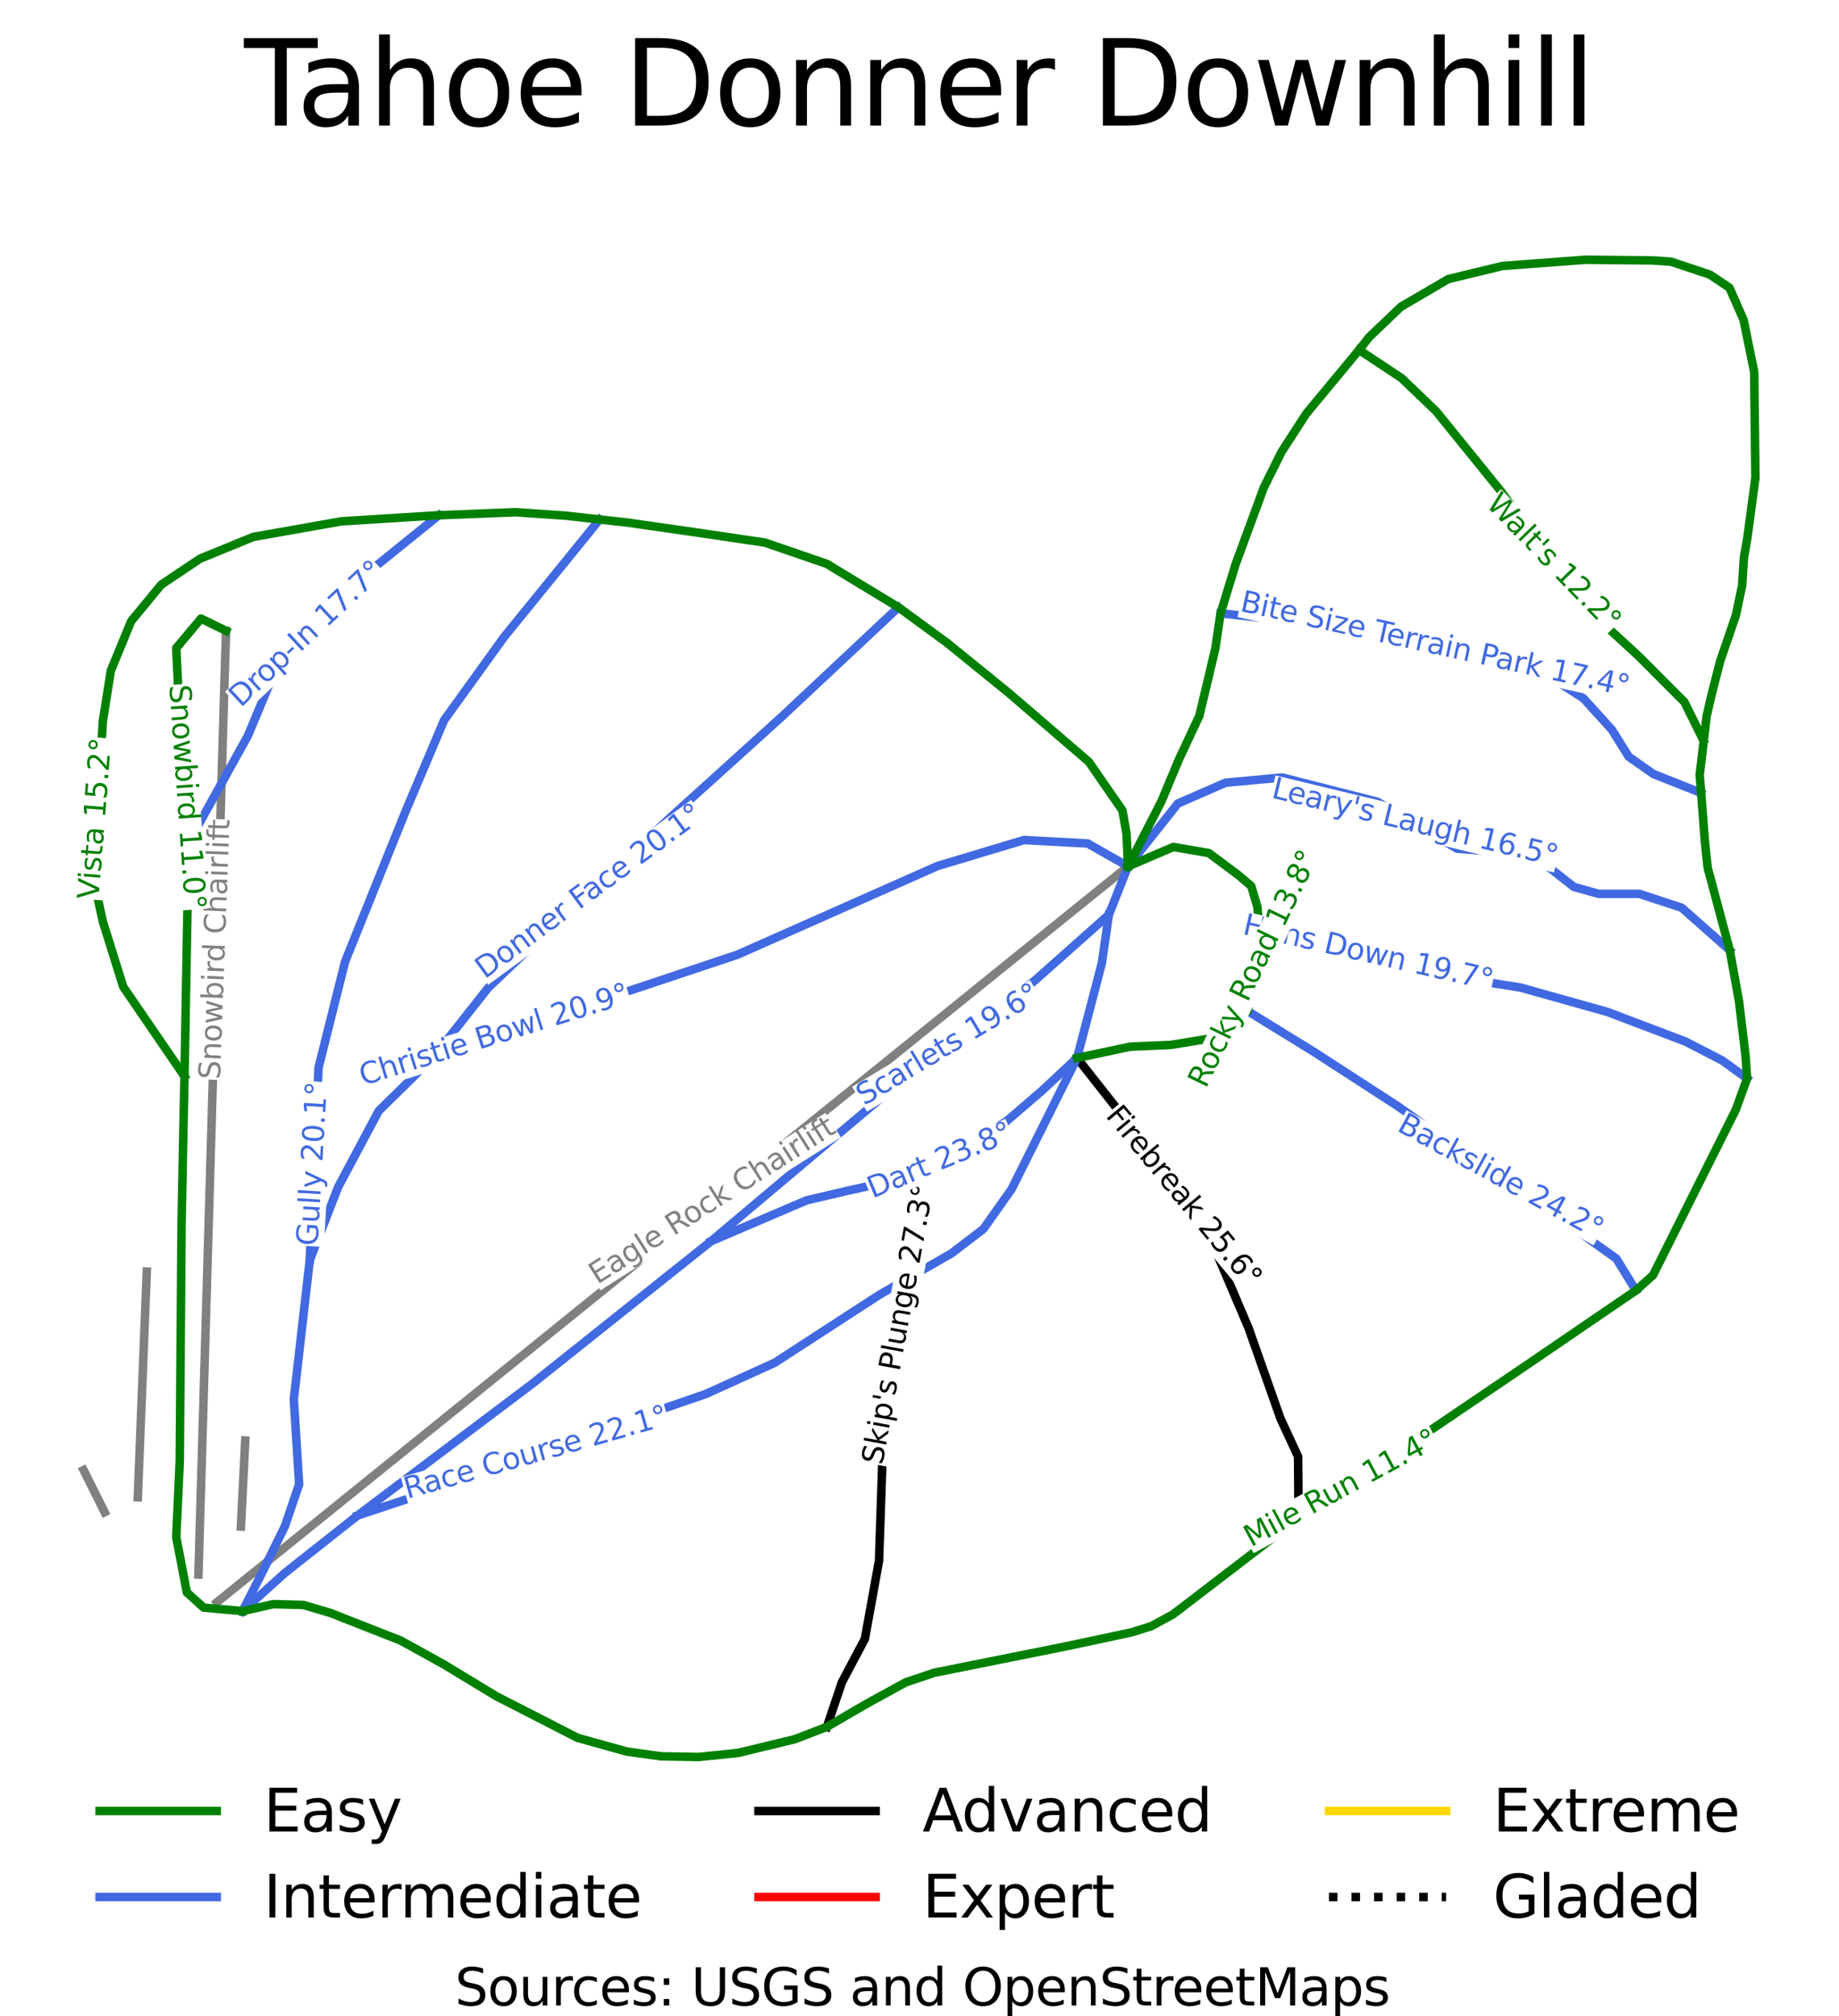
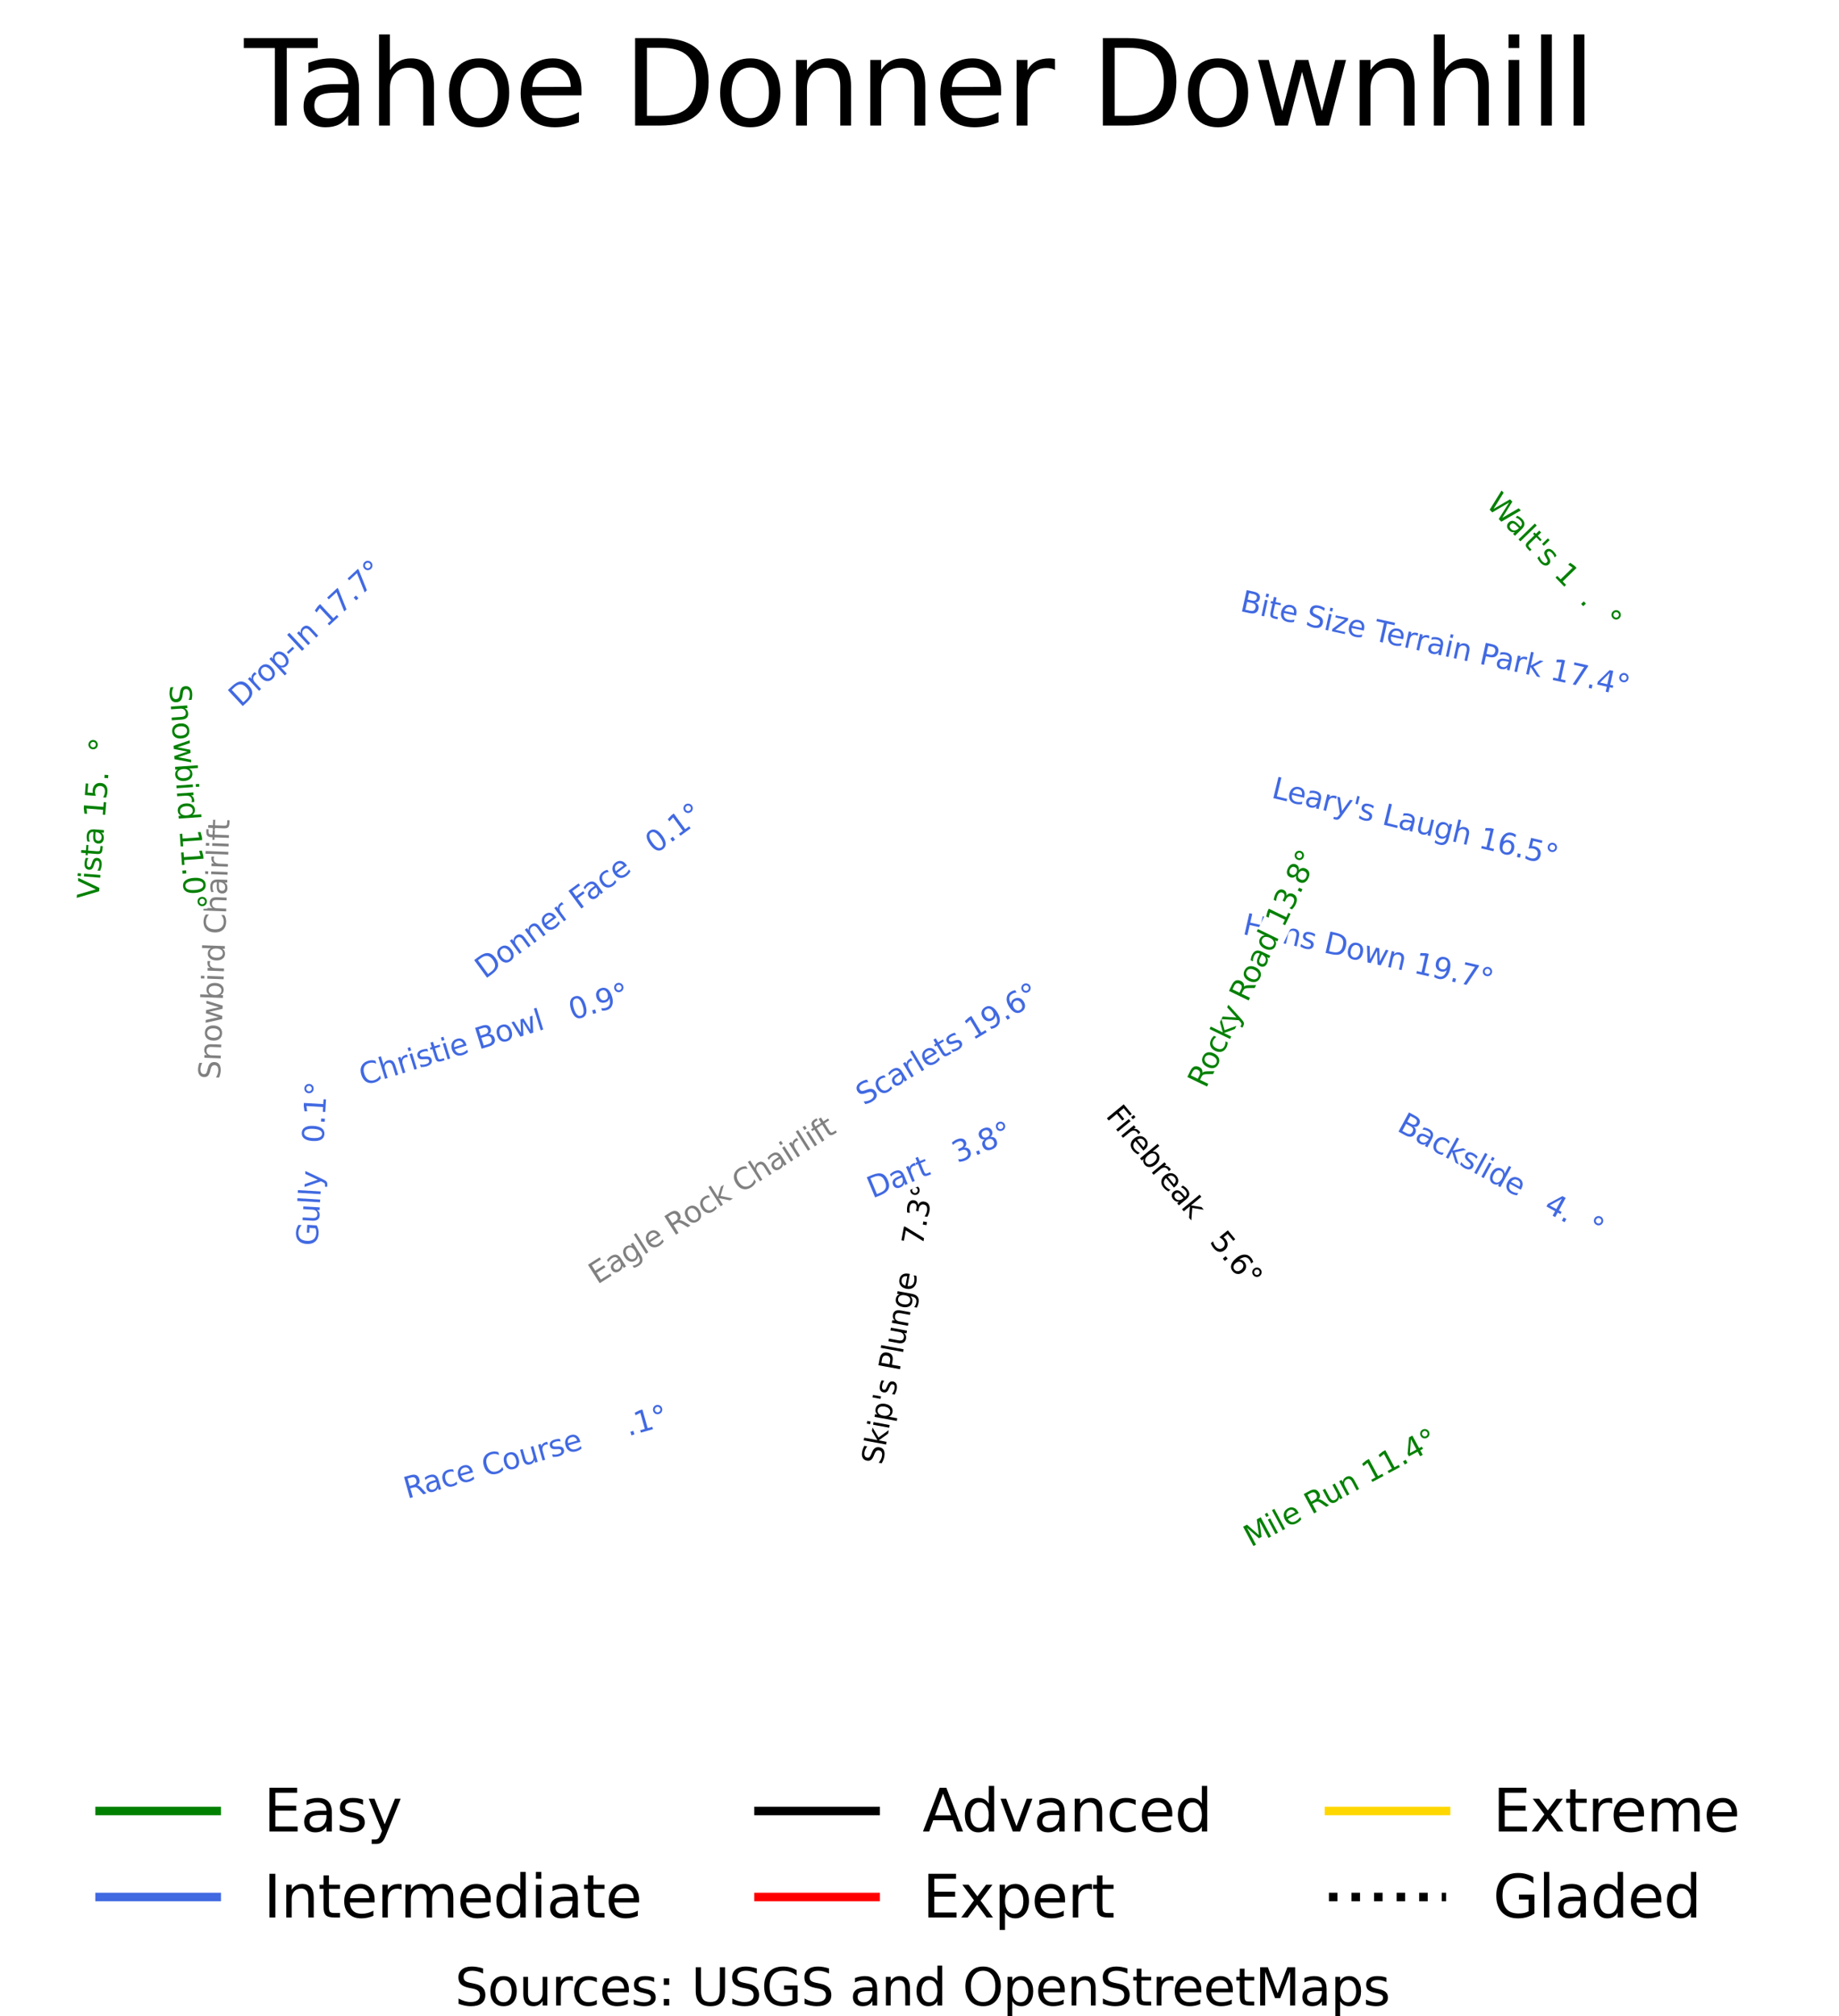
<svg xmlns="http://www.w3.org/2000/svg" xmlns:xlink="http://www.w3.org/1999/xlink" width="125.607pt" height="137.621pt" viewBox="0 0 125.607 137.621" version="1.1">
  <defs>
    <style type="text/css">*{stroke-linejoin: round; stroke-linecap: butt}</style>
  </defs>
  <g id="figure_1">
    <g id="patch_1">
      <path d="M 0 137.621  L 125.607 137.621  L 125.607 0  L 0 0  z " style="fill: #ffffff" />
    </g>
    <g id="axes_1">
      <g id="line2d_1">
        <path d="M 6.362 119.936  " clip-path="url(#p874320997b)" style="fill: none; stroke: #008000; stroke-width: 0.001; stroke-linecap: square" />
      </g>
      <g id="line2d_2">
-         <path d="M 6.362 119.936  " clip-path="url(#p874320997b)" style="fill: none; stroke: #4169e1; stroke-width: 0.001; stroke-linecap: square" />
-       </g>
+         </g>
      <g id="line2d_3">
        <path d="M 6.362 119.936  " clip-path="url(#p874320997b)" style="fill: none; stroke: #000000; stroke-width: 0.001; stroke-linecap: square" />
      </g>
      <g id="line2d_4">
        <path d="M 6.362 119.936  " clip-path="url(#p874320997b)" style="fill: none; stroke: #ff0000; stroke-width: 0.001; stroke-linecap: square" />
      </g>
      <g id="line2d_5">
        <path d="M 6.362 119.936  " clip-path="url(#p874320997b)" style="fill: none; stroke: #ffd700; stroke-width: 0.001; stroke-linecap: square" />
      </g>
      <g id="line2d_6">
        <path d="M 6.362 119.936  " clip-path="url(#p874320997b)" style="fill: none; stroke-dasharray: 0.001,0.002; stroke-dashoffset: 0; stroke: #000000; stroke-width: 0.001" />
      </g>
      <g id="line2d_7">
        <path d="M 14.819 109.369  L 16.125 108.314  L 17.432 107.259  L 18.738 106.203  L 20.045 105.148  L 20.994 104.382  L 21.943 103.616  L 22.892 102.85  L 23.841 102.084  L 24.79 101.318  L 25.739 100.552  L 26.688 99.786  L 27.638 99.02  L 28.635 98.215  L 29.632 97.41  L 30.629 96.605  L 31.627 95.8  L 32.624 94.996  L 33.621 94.191  L 34.618 93.386  L 35.615 92.581  L 36.399 91.949  L 37.182 91.316  L 37.965 90.684  L 38.748 90.052  L 39.531 89.42  L 40.314 88.787  L 41.097 88.155  L 41.88 87.523  L 42.854 86.737  L 43.827 85.952  L 44.8 85.166  L 45.774 84.381  L 46.747 83.595  L 47.72 82.809  L 48.694 82.024  L 49.667 81.238  L 50.674 80.425  L 51.681 79.613  L 52.688 78.8  L 53.695 77.987  L 54.702 77.174  L 55.71 76.361  L 56.717 75.548  L 57.724 74.735  L 58.728 73.925  L 59.732 73.115  L 60.736 72.304  L 61.74 71.494  L 62.744 70.684  L 63.748 69.873  L 64.752 69.063  L 65.756 68.252  L 66.744 67.455  L 67.732 66.657  L 68.721 65.859  L 69.709 65.062  L 70.698 64.264  L 71.686 63.466  L 72.674 62.669  L 73.663 61.871  L 74.648 61.076  L 75.634 60.281  L 77.046 59.14  " clip-path="url(#p874320997b)" style="fill: none; stroke: #808080; stroke-width: 0.582; stroke-linecap: square" />
      </g>
      <g id="line2d_8">
        <path d="M 13.555 107.477  L 13.588 106.311  L 13.622 105.145  L 13.656 103.978  L 13.69 102.812  L 13.721 101.731  L 13.753 100.651  L 13.784 99.57  L 13.816 98.49  L 13.85 97.32  L 13.884 96.15  L 13.918 94.981  L 13.952 93.811  L 13.987 92.642  L 14.021 91.472  L 14.055 90.303  L 14.089 89.133  L 14.128 87.796  L 14.167 86.46  L 14.206 85.123  L 14.245 83.786  L 14.275 82.746  L 14.305 81.706  L 14.336 80.665  L 14.366 79.625  L 14.396 78.585  L 14.427 77.545  L 14.457 76.504  L 14.488 75.464  L 14.541 73.641  L 14.594 71.817  L 14.647 69.993  L 14.7 68.17  L 14.733 67.05  L 14.766 65.931  L 14.798 64.812  L 14.831 63.692  L 14.864 62.573  L 14.896 61.453  L 14.929 60.334  L 14.961 59.215  L 15.01 57.569  L 15.058 55.923  L 15.106 54.278  L 15.154 52.632  L 15.2 51.042  L 15.247 49.452  L 15.293 47.862  L 15.34 46.272  L 15.39 44.667  L 15.441 43.062  " clip-path="url(#p874320997b)" style="fill: none; stroke: #808080; stroke-width: 0.582; stroke-linecap: square" />
      </g>
      <g id="line2d_9">
        <path d="M 9.412 102.205  L 9.489 100.279  L 9.566 98.354  L 9.642 96.428  L 9.719 94.503  L 9.795 92.577  L 9.872 90.652  L 9.948 88.727  L 10.025 86.801  " clip-path="url(#p874320997b)" style="fill: none; stroke: #808080; stroke-width: 0.582; stroke-linecap: square" />
      </g>
      <g id="line2d_10">
        <path d="M 16.454 104.202  L 16.528 102.735  L 16.603 101.267  L 16.677 99.8  L 16.751 98.332  " clip-path="url(#p874320997b)" style="fill: none; stroke: #808080; stroke-width: 0.582; stroke-linecap: square" />
      </g>
      <g id="line2d_11">
        <path d="M 7.143 103.221  L 6.426 101.786  L 5.709 100.351  " clip-path="url(#p874320997b)" style="fill: none; stroke: #808080; stroke-width: 0.582; stroke-linecap: square" />
      </g>
      <g id="line2d_12">
        <path d="M 62.696 80.221  L 62.55 81.968  L 62.403 83.715  L 62.257 85.462  L 62.11 87.21  L 61.896 88.277  L 61.683 89.345  L 61.469 90.413  L 61.256 91.48  L 61.042 92.548  L 60.829 93.615  L 60.615 94.683  L 60.401 95.75  L 60.356 97.099  L 60.311 98.447  L 60.265 99.795  L 60.22 101.144  L 60.175 102.492  L 60.13 103.84  L 60.084 105.189  L 60.039 106.537  L 59.798 107.871  L 59.556 109.204  L 59.315 110.538  L 59.073 111.871  L 58.288 113.353  L 57.503 114.835  L 56.991 116.357  L 56.479 117.878  " clip-path="url(#p874320997b)" style="fill: none; stroke: #000000; stroke-width: 0.582; stroke-linecap: square" />
      </g>
      <g id="line2d_13">
        <path d="M 73.565 72.219  L 74.652 73.597  L 75.738 74.975  L 76.825 76.353  L 77.912 77.73  L 78.485 78.531  L 79.059 79.331  L 79.633 80.131  L 80.206 80.931  L 80.78 81.731  L 81.353 82.532  L 81.927 83.332  L 82.501 84.132  L 83.195 85.762  L 83.89 87.392  L 84.584 89.022  L 85.278 90.652  L 85.822 92.193  L 86.365 93.734  L 86.909 95.275  L 87.452 96.816  L 88.056 98.12  L 88.66 99.424  L 88.669 100.476  L 88.679 101.527  L 88.688 102.579  L 88.698 103.631  " clip-path="url(#p874320997b)" style="fill: none; stroke: #000000; stroke-width: 0.582; stroke-linecap: square" />
      </g>
      <g id="line2d_14">
        <path d="M 85.218 69.017  L 86.35 69.714  L 87.482 70.41  L 88.614 71.107  L 89.746 71.803  L 91.165 72.722  L 92.584 73.641  L 94.003 74.56  L 95.422 75.478  L 96.811 76.457  L 98.199 77.435  L 99.588 78.413  L 100.977 79.391  L 102.456 80.398  L 103.935 81.406  L 105.415 82.414  L 106.894 83.422  L 107.769 84.044  L 108.645 84.666  L 109.521 85.289  L 110.396 85.911  L 111.067 87  L 111.737 88.09  " clip-path="url(#p874320997b)" style="fill: none; stroke: #4169e1; stroke-width: 0.582; stroke-linecap: square" />
      </g>
      <g id="line2d_15">
        <path d="M 75.738 62.438  L 75.497 64.098  L 75.255 65.758  L 74.833 67.373  L 74.41 68.988  L 73.987 70.604  L 73.565 72.219  L 72.357 73.345  L 71.149 74.471  L 69.942 75.508  L 68.734 76.546  L 67.225 77.465  L 65.715 78.383  L 64.206 79.302  L 62.696 80.221  L 61.489 80.487  L 60.281 80.754  L 59.073 81.02  L 57.866 81.287  L 56.477 81.613  L 55.089 81.939  L 53.458 82.635  L 51.828 83.332  L 50.198 84.028  L 48.567 84.725  " clip-path="url(#p874320997b)" style="fill: none; stroke: #4169e1; stroke-width: 0.582; stroke-linecap: square" />
      </g>
      <g id="line2d_16">
        <path d="M 73.565 72.219  L 73.006 73.338  L 72.448 74.456  L 71.889 75.575  L 71.331 76.694  L 70.772 77.812  L 70.213 78.931  L 69.655 80.05  L 69.096 81.168  L 68.131 82.532  L 67.165 83.895  L 66.078 84.725  L 64.99 85.555  L 63.55 86.382  L 62.11 87.21  L 61.074 87.805  L 60.039 88.4  L 59.148 88.978  L 58.258 89.556  L 57.367 90.133  L 56.477 90.711  L 55.586 91.289  L 54.695 91.867  L 53.805 92.445  L 52.914 93.023  L 51.737 93.556  L 50.56 94.09  L 49.382 94.624  L 48.205 95.157  L 46.484 95.75  L 44.763 96.343  L 43.043 96.935  L 41.322 97.528  L 40.145 97.958  L 38.967 98.387  L 37.79 98.817  L 36.612 99.247  L 35.435 99.677  L 34.257 100.106  L 33.08 100.536  L 31.902 100.966  L 30.966 101.277  L 30.03 101.588  L 29.095 101.899  L 28.159 102.21  L 27.223 102.522  L 26.287 102.833  L 25.351 103.144  L 24.415 103.455  " clip-path="url(#p874320997b)" style="fill: none; stroke: #4169e1; stroke-width: 0.582; stroke-linecap: square" />
      </g>
      <g id="line2d_17">
        <path d="M 77.046 59.14  L 75.668 58.359  L 74.29 57.577  L 73.203 57.518  L 72.116 57.459  L 71.029 57.4  L 69.942 57.341  L 68.462 57.786  L 66.983 58.23  L 65.504 58.675  L 64.025 59.119  L 62.319 59.875  L 60.613 60.63  L 58.907 61.386  L 57.201 62.142  L 55.496 62.898  L 53.79 63.653  L 52.084 64.409  L 50.378 65.165  L 48.824 65.683  L 47.269 66.202  L 45.714 66.721  L 44.16 67.239  L 42.605 67.758  L 41.05 68.277  L 39.496 68.795  L 37.941 69.314  L 36.899 69.67  L 35.858 70.025  L 34.816 70.381  L 33.775 70.737  L 32.733 71.092  L 31.692 71.448  L 30.65 71.803  L 29.608 72.159  L 28.672 73.078  L 27.737 73.997  L 26.801 74.915  L 25.865 75.834  L 25.17 77.138  L 24.476 78.442  L 23.781 79.746  L 23.087 81.05  L 22.604 82.295  L 22.121 83.54  L 21.638 84.785  L 21.155 86.029  L 21.019 87.215  L 20.884 88.4  L 20.748 89.586  L 20.612 90.771  L 20.476 91.957  L 20.34 93.142  L 20.204 94.328  L 20.068 95.513  L 20.159 96.965  L 20.249 98.417  L 20.34 99.87  L 20.431 101.322  L 19.948 102.744  L 19.465 104.167  L 18.68 105.767  L 17.895 107.367  L 17.231 108.671  L 16.567 109.975  " clip-path="url(#p874320997b)" style="fill: none; stroke: #4169e1; stroke-width: 0.582; stroke-linecap: square" />
      </g>
      <g id="line2d_18">
        <path d="M 61.368 41.455  L 60.372 42.388  L 59.376 43.322  L 58.379 44.256  L 57.383 45.189  L 56.387 46.123  L 55.391 47.056  L 54.394 47.99  L 53.398 48.924  L 52.447 49.783  L 51.496 50.643  L 50.545 51.502  L 49.594 52.362  L 48.643 53.221  L 47.692 54.081  L 46.74 54.94  L 45.789 55.8  L 44.687 56.822  L 43.586 57.845  L 42.484 58.867  L 41.382 59.89  L 40.28 60.912  L 39.178 61.935  L 38.076 62.958  L 36.974 63.98  L 36.069 64.839  L 35.163 65.698  L 34.257 66.558  L 33.352 67.417  L 32.416 68.602  L 31.48 69.788  L 30.544 70.973  L 29.608 72.159  " clip-path="url(#p874320997b)" style="fill: none; stroke: #4169e1; stroke-width: 0.582; stroke-linecap: square" />
      </g>
      <g id="line2d_19">
        <path d="M 40.954 35.458  L 40.14 36.459  L 39.325 37.461  L 38.511 38.463  L 37.696 39.464  L 36.882 40.466  L 36.067 41.468  L 35.253 42.469  L 34.438 43.471  L 33.412 44.893  L 32.386 46.316  L 31.36 47.738  L 30.333 49.161  L 29.669 50.732  L 29.005 52.302  L 28.34 53.873  L 27.676 55.444  L 27.163 56.718  L 26.649 57.993  L 26.136 59.267  L 25.623 60.541  L 25.11 61.816  L 24.596 63.09  L 24.083 64.365  L 23.57 65.639  L 23.117 67.447  L 22.664 69.255  L 22.211 71.063  L 21.759 72.871  L 21.683 74.516  L 21.608 76.16  L 21.532 77.805  L 21.457 79.45  L 21.382 81.095  L 21.306 82.74  L 21.231 84.385  L 21.155 86.029  " clip-path="url(#p874320997b)" style="fill: none; stroke: #4169e1; stroke-width: 0.582; stroke-linecap: square" />
      </g>
      <g id="line2d_20">
        <path d="M 85.953 62.78  L 87.445 63.257  L 88.937 63.735  L 90.428 64.213  L 91.92 64.69  L 93.43 65.135  L 94.939 65.58  L 96.449 66.025  L 97.958 66.469  L 99.437 66.706  L 100.916 66.943  L 102.396 67.18  L 103.875 67.417  L 105.354 67.832  L 106.833 68.247  L 108.313 68.662  L 109.792 69.077  L 111.12 69.581  L 112.449 70.084  L 113.777 70.588  L 115.106 71.092  L 116.374 71.744  L 117.642 72.396  L 118.486 73.009  L 119.33 73.622  " clip-path="url(#p874320997b)" style="fill: none; stroke: #4169e1; stroke-width: 0.582; stroke-linecap: square" />
      </g>
      <g id="line2d_21">
        <path d="M 77.046 59.14  L 76.392 60.789  L 75.738 62.438  L 74.47 63.565  L 73.202 64.691  L 71.934 65.817  L 70.666 66.944  L 69.489 67.833  L 68.312 68.721  L 67.134 69.611  L 65.957 70.499  L 64.779 71.388  L 63.602 72.277  L 62.424 73.166  L 61.247 74.055  L 60.454 74.722  L 59.662 75.389  L 58.869 76.056  L 58.077 76.723  L 57.284 77.389  L 56.492 78.056  L 55.699 78.723  L 54.907 79.39  L 54.114 80.057  L 53.322 80.724  L 52.53 81.391  L 51.737 82.057  L 50.945 82.724  L 50.152 83.391  L 49.36 84.058  L 48.567 84.725  L 47.805 85.332  L 47.043 85.94  L 46.28 86.548  L 45.518 87.155  L 44.756 87.763  L 43.994 88.37  L 43.231 88.978  L 42.469 89.585  L 41.707 90.193  L 40.944 90.8  L 40.182 91.408  L 39.42 92.015  L 38.658 92.623  L 37.895 93.231  L 37.133 93.838  L 36.371 94.446  L 34.876 95.572  L 33.382 96.698  L 31.887 97.824  L 30.393 98.95  L 28.898 100.076  L 27.404 101.203  L 25.91 102.329  L 24.415 103.455  L 23.177 104.433  L 21.94 105.411  L 20.702 106.389  L 19.465 107.367  L 18.74 108.019  L 18.016 108.671  L 17.291 109.323  L 16.567 109.975  " clip-path="url(#p874320997b)" style="fill: none; stroke: #4169e1; stroke-width: 0.582; stroke-linecap: square" />
      </g>
      <g id="line2d_22">
        <path d="M 29.971 35.172  L 28.612 36.269  L 27.254 37.365  L 25.895 38.462  L 24.537 39.559  L 23.827 40.314  L 23.118 41.07  L 22.408 41.826  L 21.699 42.581  L 20.989 43.337  L 20.28 44.093  L 19.57 44.849  L 18.86 45.604  L 18.378 46.76  L 17.895 47.916  L 17.412 49.072  L 16.929 50.228  L 16.423 51.14  L 15.917 52.051  L 15.412 52.962  L 14.906 53.873  L 14.4 54.785  L 13.894 55.696  L 13.388 56.607  L 12.883 57.519  " clip-path="url(#p874320997b)" style="fill: none; stroke: #4169e1; stroke-width: 0.582; stroke-linecap: square" />
      </g>
      <g id="line2d_23">
        <path d="M 83.367 41.866  L 85.289 42.076  L 87.21 42.285  L 88.538 42.389  L 89.867 42.492  L 91.195 42.596  L 92.524 42.699  L 94.35 43.159  L 96.177 43.618  L 98.003 44.078  L 99.83 44.537  L 101.173 44.848  L 102.516 45.159  L 103.86 45.47  L 105.203 45.782  L 106.683 46.73  L 108.162 47.679  L 109.128 48.746  L 110.094 49.812  L 110.668 50.731  L 111.242 51.65  L 112.087 52.243  L 112.932 52.836  L 114.551 53.478  L 116.169 54.119  " clip-path="url(#p874320997b)" style="fill: none; stroke: #4169e1; stroke-width: 0.582; stroke-linecap: square" />
      </g>
      <g id="line2d_24">
        <path d="M 77.046 59.14  L 77.897 58.068  L 78.747 56.996  L 79.597 55.923  L 80.448 54.851  L 82.078 54.14  L 83.708 53.429  L 85.64 53.251  L 87.572 53.073  L 89.203 53.488  L 90.833 53.903  L 92.463 54.318  L 94.094 54.732  L 94.939 55.236  L 95.784 55.74  L 96.63 56.244  L 97.475 56.748  L 98.502 57.341  L 99.528 57.933  L 101.098 58.052  L 102.789 58.111  L 104.479 58.17  L 105.686 59.119  L 106.592 59.831  L 107.498 60.542  L 109.189 61.015  L 110.577 61.015  L 111.965 61.015  L 113.415 61.489  L 114.864 61.964  L 115.684 62.689  L 116.505 63.415  L 117.325 64.14  L 118.146 64.866  " clip-path="url(#p874320997b)" style="fill: none; stroke: #4169e1; stroke-width: 0.582; stroke-linecap: square" />
      </g>
      <g id="line2d_25">
        <path d="M 77.046 59.14  L 76.996 58.033  L 76.946 56.926  L 76.665 55.322  L 76.665 55.322  L 75.638 53.841  L 75.004 52.922  L 74.371 52.003  L 74.371 52.003  L 72.992 50.818  L 71.613 49.634  L 70.234 48.449  L 68.855 47.265  L 67.814 46.42  L 66.772 45.575  L 65.73 44.73  L 64.689 43.885  L 63.859 43.278  L 63.028 42.67  L 62.198 42.062  L 61.368 41.455  L 60.145 40.714  L 58.922 39.973  L 57.699 39.232  L 56.477 38.491  L 55.42 38.128  L 54.363 37.765  L 53.307 37.402  L 52.25 37.039  L 51.148 36.876  L 50.046 36.713  L 48.944 36.55  L 47.842 36.386  L 46.605 36.209  L 45.367 36.031  L 44.13 35.854  L 42.892 35.676  L 40.954 35.458  L 39.809 35.33  L 38.665 35.202  L 36.944 35.083  L 35.224 34.965  L 33.91 35.016  L 32.597 35.068  L 31.284 35.12  L 29.971 35.172  L 28.31 35.275  L 26.65 35.379  L 24.989 35.483  L 23.329 35.586  L 21.819 35.853  L 20.31 36.12  L 18.8 36.387  L 17.29 36.654  L 15.479 37.395  L 13.668 38.135  L 12.339 39.025  L 11.011 39.914  L 9.984 41.159  L 8.958 42.404  L 8.264 44.093  L 7.57 45.782  L 7.298 47.5  L 7.026 49.219  L 6.943 50.553  L 6.86 51.887  L 6.777 53.221  L 6.694 54.554  L 6.611 55.888  L 6.528 57.222  L 6.445 58.555  L 6.362 59.889  L 6.694 61.401  L 7.026 62.913  L 7.374 64.024  L 7.721 65.135  L 8.068 66.247  L 8.415 67.358  L 9.461 68.885  L 10.507 70.413  L 11.553 71.94  L 12.599 73.468  " clip-path="url(#p874320997b)" style="fill: none; stroke: #008000; stroke-width: 0.582; stroke-linecap: square" />
      </g>
      <g id="line2d_26">
        <path d="M 77.046 59.14  L 78.596 58.477  L 80.146 57.814  L 81.354 58.022  L 82.561 58.23  L 83.558 58.971  L 84.554 59.712  L 85.46 60.482  L 85.882 61.905  L 85.953 62.78  L 86.063 64.157  L 85.882 65.165  L 85.701 66.172  L 85.459 67.594  L 85.218 69.017  L 84.04 69.936  L 82.863 70.855  L 81.414 71.092  L 79.965 71.329  L 78.576 71.388  L 77.187 71.448  L 75.376 71.833  L 73.565 72.219  " clip-path="url(#p874320997b)" style="fill: none; stroke: #008000; stroke-width: 0.582; stroke-linecap: square" />
      </g>
      <g id="line2d_27">
        <path d="M 92.826 23.888  L 94.275 24.847  L 95.724 25.807  L 96.901 26.933  L 98.078 28.059  L 99.195 29.437  L 100.313 30.815  L 101.43 32.193  L 102.547 33.572  L 103.422 34.787  L 104.298 36.002  L 105.173 37.217  L 106.048 38.433  L 107.075 39.855  L 108.101 41.278  L 109.053 42.152  L 110.004 43.026  L 110.955 43.9  L 111.906 44.774  L 112.691 45.56  L 113.475 46.345  L 114.26 47.131  L 115.045 47.916  L 115.69 49.219  L 116.335 50.521  " clip-path="url(#p874320997b)" style="fill: none; stroke: #008000; stroke-width: 0.582; stroke-linecap: square" />
      </g>
      <g id="line2d_28">
        <path d="M 77.046 59.14  L 79.318 54.718  L 79.318 54.718  L 80.53 51.826  L 81.918 48.861  L 83.008 44.275  L 83.367 41.866  L 84.394 38.518  L 86.325 33.271  L 87.533 30.842  L 89.224 28.233  L 92.826 23.888  L 93.511 23.018  L 95.684 20.943  L 95.684 20.943  L 98.924 19.048  L 102.608 18.159  L 108.283 17.73  L 112.842 17.774  L 114.14 17.864  L 116.796 18.752  L 118.125 19.641  L 119.09 21.835  L 119.815 25.391  L 119.897 32.62  L 119.897 32.62  L 119.353 36.681  L 119.112 38.074  L 118.991 39.97  L 118.568 41.985  L 117.482 45.157  L 116.873 47.543  L 116.566 48.891  L 116.093 52.892  L 116.455 57.516  L 116.637 59.235  L 118.146 64.866  L 118.78 68.363  L 119.232 72.156  L 119.33 73.622  L 118.548 75.774  L 112.901 87.05  L 111.737 88.09  L 104.179 93.246  L 87.624 104.453  L 80.107 110.209  L 78.63 111.004  L 77.296 111.425  L 72.747 112.394  L 63.815 114.183  L 61.862 114.839  L 59.218 116.288  L 56.479 117.878  L 54.288 118.72  L 50.43 119.654  L 47.714 119.936  L 45.142 119.889  L 42.808 119.562  L 39.45 118.629  L 33.896 115.784  L 30.272 113.59  L 27.374 111.99  L 22.543 110.094  L 20.732 109.559  L 18.679 109.501  L 16.567 109.975  L 16.567 109.975  " clip-path="url(#p874320997b)" style="fill: none; stroke: #008000; stroke-width: 0.582; stroke-linecap: square" />
      </g>
      <g id="line2d_29">
        <path d="M 15.441 43.062  L 13.728 42.225  L 12.883 43.233  L 12.037 44.241  L 12.098 45.486  L 12.158 46.73  L 12.219 47.975  L 12.279 49.219  L 12.355 50.257  L 12.43 51.294  L 12.506 52.332  L 12.581 53.369  L 12.656 54.406  L 12.732 55.444  L 12.807 56.481  L 12.883 57.519  L 12.852 59.238  L 12.822 60.956  L 12.792 62.675  L 12.762 64.394  L 12.732 66.113  L 12.702 67.832  L 12.672 69.551  L 12.642 71.27  L 12.62 72.369  L 12.599 73.468  L 12.574 74.734  L 12.549 76.001  L 12.524 77.267  L 12.499 78.533  L 12.474 79.8  L 12.449 81.066  L 12.425 82.333  L 12.4 83.599  L 12.392 84.607  L 12.385 85.614  L 12.377 86.622  L 12.37 87.63  L 12.362 88.637  L 12.355 89.645  L 12.347 90.652  L 12.339 91.66  L 12.332 92.668  L 12.324 93.675  L 12.317 94.683  L 12.309 95.691  L 12.302 96.698  L 12.294 97.706  L 12.287 98.714  L 12.279 99.721  L 12.219 101.025  L 12.158 102.329  L 12.098 103.633  L 12.037 104.937  L 12.4 106.819  L 12.762 108.7  L 13.909 109.738  L 15.238 109.856  L 16.567 109.975  " clip-path="url(#p874320997b)" style="fill: none; stroke: #008000; stroke-width: 0.582; stroke-linecap: square" />
      </g>
      <g id="text_1">
        <g id="patch_2">
          <path d="M 41.008 88.08  L 57.439 77.635  L 56.379 75.968  L 39.948 86.413  z " style="fill: #ffffff" />
        </g>
        <g style="fill: #808080" transform="translate(40.791 87.702) rotate(-32.446) scale(0.02 -0.02)">
          <defs>
            <path id="DejaVuSans-45" d="M 628 4666  L 3578 4666  L 3578 4134  L 1259 4134  L 1259 2753  L 3481 2753  L 3481 2222  L 1259 2222  L 1259 531  L 3634 531  L 3634 0  L 628 0  L 628 4666  z " transform="scale(0.016)" />
            <path id="DejaVuSans-61" d="M 2194 1759  Q 1497 1759 1228 1600  Q 959 1441 959 1056  Q 959 750 1161 570  Q 1363 391 1709 391  Q 2188 391 2477 730  Q 2766 1069 2766 1631  L 2766 1759  L 2194 1759  z M 3341 1997  L 3341 0  L 2766 0  L 2766 531  Q 2569 213 2275 61  Q 1981 -91 1556 -91  Q 1019 -91 701 211  Q 384 513 384 1019  Q 384 1609 779 1909  Q 1175 2209 1959 2209  L 2766 2209  L 2766 2266  Q 2766 2663 2505 2880  Q 2244 3097 1772 3097  Q 1472 3097 1187 3025  Q 903 2953 641 2809  L 641 3341  Q 956 3463 1253 3523  Q 1550 3584 1831 3584  Q 2591 3584 2966 3190  Q 3341 2797 3341 1997  z " transform="scale(0.016)" />
            <path id="DejaVuSans-67" d="M 2906 1791  Q 2906 2416 2648 2759  Q 2391 3103 1925 3103  Q 1463 3103 1205 2759  Q 947 2416 947 1791  Q 947 1169 1205 825  Q 1463 481 1925 481  Q 2391 481 2648 825  Q 2906 1169 2906 1791  z M 3481 434  Q 3481 -459 3084 -895  Q 2688 -1331 1869 -1331  Q 1566 -1331 1297 -1286  Q 1028 -1241 775 -1147  L 775 -588  Q 1028 -725 1275 -790  Q 1522 -856 1778 -856  Q 2344 -856 2625 -561  Q 2906 -266 2906 331  L 2906 616  Q 2728 306 2450 153  Q 2172 0 1784 0  Q 1141 0 747 490  Q 353 981 353 1791  Q 353 2603 747 3093  Q 1141 3584 1784 3584  Q 2172 3584 2450 3431  Q 2728 3278 2906 2969  L 2906 3500  L 3481 3500  L 3481 434  z " transform="scale(0.016)" />
            <path id="DejaVuSans-6c" d="M 603 4863  L 1178 4863  L 1178 0  L 603 0  L 603 4863  z " transform="scale(0.016)" />
            <path id="DejaVuSans-65" d="M 3597 1894  L 3597 1613  L 953 1613  Q 991 1019 1311 708  Q 1631 397 2203 397  Q 2534 397 2845 478  Q 3156 559 3463 722  L 3463 178  Q 3153 47 2828 -22  Q 2503 -91 2169 -91  Q 1331 -91 842 396  Q 353 884 353 1716  Q 353 2575 817 3079  Q 1281 3584 2069 3584  Q 2775 3584 3186 3129  Q 3597 2675 3597 1894  z M 3022 2063  Q 3016 2534 2758 2815  Q 2500 3097 2075 3097  Q 1594 3097 1305 2825  Q 1016 2553 972 2059  L 3022 2063  z " transform="scale(0.016)" />
            <path id="DejaVuSans-20" transform="scale(0.016)" />
            <path id="DejaVuSans-52" d="M 2841 2188  Q 3044 2119 3236 1894  Q 3428 1669 3622 1275  L 4263 0  L 3584 0  L 2988 1197  Q 2756 1666 2539 1819  Q 2322 1972 1947 1972  L 1259 1972  L 1259 0  L 628 0  L 628 4666  L 2053 4666  Q 2853 4666 3247 4331  Q 3641 3997 3641 3322  Q 3641 2881 3436 2590  Q 3231 2300 2841 2188  z M 1259 4147  L 1259 2491  L 2053 2491  Q 2509 2491 2742 2702  Q 2975 2913 2975 3322  Q 2975 3731 2742 3939  Q 2509 4147 2053 4147  L 1259 4147  z " transform="scale(0.016)" />
            <path id="DejaVuSans-6f" d="M 1959 3097  Q 1497 3097 1228 2736  Q 959 2375 959 1747  Q 959 1119 1226 758  Q 1494 397 1959 397  Q 2419 397 2687 759  Q 2956 1122 2956 1747  Q 2956 2369 2687 2733  Q 2419 3097 1959 3097  z M 1959 3584  Q 2709 3584 3137 3096  Q 3566 2609 3566 1747  Q 3566 888 3137 398  Q 2709 -91 1959 -91  Q 1206 -91 779 398  Q 353 888 353 1747  Q 353 2609 779 3096  Q 1206 3584 1959 3584  z " transform="scale(0.016)" />
            <path id="DejaVuSans-63" d="M 3122 3366  L 3122 2828  Q 2878 2963 2633 3030  Q 2388 3097 2138 3097  Q 1578 3097 1268 2742  Q 959 2388 959 1747  Q 959 1106 1268 751  Q 1578 397 2138 397  Q 2388 397 2633 464  Q 2878 531 3122 666  L 3122 134  Q 2881 22 2623 -34  Q 2366 -91 2075 -91  Q 1284 -91 818 406  Q 353 903 353 1747  Q 353 2603 823 3093  Q 1294 3584 2113 3584  Q 2378 3584 2631 3529  Q 2884 3475 3122 3366  z " transform="scale(0.016)" />
            <path id="DejaVuSans-6b" d="M 581 4863  L 1159 4863  L 1159 1991  L 2875 3500  L 3609 3500  L 1753 1863  L 3688 0  L 2938 0  L 1159 1709  L 1159 0  L 581 0  L 581 4863  z " transform="scale(0.016)" />
            <path id="DejaVuSans-43" d="M 4122 4306  L 4122 3641  Q 3803 3938 3442 4084  Q 3081 4231 2675 4231  Q 1875 4231 1450 3742  Q 1025 3253 1025 2328  Q 1025 1406 1450 917  Q 1875 428 2675 428  Q 3081 428 3442 575  Q 3803 722 4122 1019  L 4122 359  Q 3791 134 3420 21  Q 3050 -91 2638 -91  Q 1578 -91 968 557  Q 359 1206 359 2328  Q 359 3453 968 4101  Q 1578 4750 2638 4750  Q 3056 4750 3426 4639  Q 3797 4528 4122 4306  z " transform="scale(0.016)" />
            <path id="DejaVuSans-68" d="M 3513 2113  L 3513 0  L 2938 0  L 2938 2094  Q 2938 2591 2744 2837  Q 2550 3084 2163 3084  Q 1697 3084 1428 2787  Q 1159 2491 1159 1978  L 1159 0  L 581 0  L 581 4863  L 1159 4863  L 1159 2956  Q 1366 3272 1645 3428  Q 1925 3584 2291 3584  Q 2894 3584 3203 3211  Q 3513 2838 3513 2113  z " transform="scale(0.016)" />
            <path id="DejaVuSans-69" d="M 603 3500  L 1178 3500  L 1178 0  L 603 0  L 603 3500  z M 603 4863  L 1178 4863  L 1178 4134  L 603 4134  L 603 4863  z " transform="scale(0.016)" />
            <path id="DejaVuSans-72" d="M 2631 2963  Q 2534 3019 2420 3045  Q 2306 3072 2169 3072  Q 1681 3072 1420 2755  Q 1159 2438 1159 1844  L 1159 0  L 581 0  L 581 3500  L 1159 3500  L 1159 2956  Q 1341 3275 1631 3429  Q 1922 3584 2338 3584  Q 2397 3584 2469 3576  Q 2541 3569 2628 3553  L 2631 2963  z " transform="scale(0.016)" />
            <path id="DejaVuSans-66" d="M 2375 4863  L 2375 4384  L 1825 4384  Q 1516 4384 1395 4259  Q 1275 4134 1275 3809  L 1275 3500  L 2222 3500  L 2222 3053  L 1275 3053  L 1275 0  L 697 0  L 697 3053  L 147 3053  L 147 3500  L 697 3500  L 697 3744  Q 697 4328 969 4595  Q 1241 4863 1831 4863  L 2375 4863  z " transform="scale(0.016)" />
            <path id="DejaVuSans-74" d="M 1172 4494  L 1172 3500  L 2356 3500  L 2356 3053  L 1172 3053  L 1172 1153  Q 1172 725 1289 603  Q 1406 481 1766 481  L 2356 481  L 2356 0  L 1766 0  Q 1100 0 847 248  Q 594 497 594 1153  L 594 3053  L 172 3053  L 172 3500  L 594 3500  L 594 4494  L 1172 4494  z " transform="scale(0.016)" />
          </defs>
          <use xlink:href="#DejaVuSans-45" />
          <use xlink:href="#DejaVuSans-61" x="63.184" />
          <use xlink:href="#DejaVuSans-67" x="124.463" />
          <use xlink:href="#DejaVuSans-6c" x="187.939" />
          <use xlink:href="#DejaVuSans-65" x="215.723" />
          <use xlink:href="#DejaVuSans-20" x="277.246" />
          <use xlink:href="#DejaVuSans-52" x="309.033" />
          <use xlink:href="#DejaVuSans-6f" x="374.016" />
          <use xlink:href="#DejaVuSans-63" x="435.197" />
          <use xlink:href="#DejaVuSans-6b" x="490.178" />
          <use xlink:href="#DejaVuSans-20" x="548.088" />
          <use xlink:href="#DejaVuSans-43" x="579.875" />
          <use xlink:href="#DejaVuSans-68" x="649.699" />
          <use xlink:href="#DejaVuSans-61" x="713.078" />
          <use xlink:href="#DejaVuSans-69" x="774.357" />
          <use xlink:href="#DejaVuSans-72" x="802.141" />
          <use xlink:href="#DejaVuSans-6c" x="843.254" />
          <use xlink:href="#DejaVuSans-69" x="871.037" />
          <use xlink:href="#DejaVuSans-66" x="898.82" />
          <use xlink:href="#DejaVuSans-74" x="932.275" />
        </g>
      </g>
      <g id="text_2">
        <g id="patch_3">
          <path d="M 15.456 73.735  L 16.115 55.961  L 14.14 55.888  L 13.482 73.662  z " style="fill: #ffffff" />
        </g>
        <g style="fill: #808080" transform="translate(15.021 73.699) rotate(-87.879) scale(0.02 -0.02)">
          <defs>
            <path id="DejaVuSans-53" d="M 3425 4513  L 3425 3897  Q 3066 4069 2747 4153  Q 2428 4238 2131 4238  Q 1616 4238 1336 4038  Q 1056 3838 1056 3469  Q 1056 3159 1242 3001  Q 1428 2844 1947 2747  L 2328 2669  Q 3034 2534 3370 2195  Q 3706 1856 3706 1288  Q 3706 609 3251 259  Q 2797 -91 1919 -91  Q 1588 -91 1214 -16  Q 841 59 441 206  L 441 856  Q 825 641 1194 531  Q 1563 422 1919 422  Q 2459 422 2753 634  Q 3047 847 3047 1241  Q 3047 1584 2836 1778  Q 2625 1972 2144 2069  L 1759 2144  Q 1053 2284 737 2584  Q 422 2884 422 3419  Q 422 4038 858 4394  Q 1294 4750 2059 4750  Q 2388 4750 2728 4690  Q 3069 4631 3425 4513  z " transform="scale(0.016)" />
            <path id="DejaVuSans-6e" d="M 3513 2113  L 3513 0  L 2938 0  L 2938 2094  Q 2938 2591 2744 2837  Q 2550 3084 2163 3084  Q 1697 3084 1428 2787  Q 1159 2491 1159 1978  L 1159 0  L 581 0  L 581 3500  L 1159 3500  L 1159 2956  Q 1366 3272 1645 3428  Q 1925 3584 2291 3584  Q 2894 3584 3203 3211  Q 3513 2838 3513 2113  z " transform="scale(0.016)" />
            <path id="DejaVuSans-77" d="M 269 3500  L 844 3500  L 1563 769  L 2278 3500  L 2956 3500  L 3675 769  L 4391 3500  L 4966 3500  L 4050 0  L 3372 0  L 2619 2869  L 1863 0  L 1184 0  L 269 3500  z " transform="scale(0.016)" />
            <path id="DejaVuSans-62" d="M 3116 1747  Q 3116 2381 2855 2742  Q 2594 3103 2138 3103  Q 1681 3103 1420 2742  Q 1159 2381 1159 1747  Q 1159 1113 1420 752  Q 1681 391 2138 391  Q 2594 391 2855 752  Q 3116 1113 3116 1747  z M 1159 2969  Q 1341 3281 1617 3432  Q 1894 3584 2278 3584  Q 2916 3584 3314 3078  Q 3713 2572 3713 1747  Q 3713 922 3314 415  Q 2916 -91 2278 -91  Q 1894 -91 1617 61  Q 1341 213 1159 525  L 1159 0  L 581 0  L 581 4863  L 1159 4863  L 1159 2969  z " transform="scale(0.016)" />
            <path id="DejaVuSans-64" d="M 2906 2969  L 2906 4863  L 3481 4863  L 3481 0  L 2906 0  L 2906 525  Q 2725 213 2448 61  Q 2172 -91 1784 -91  Q 1150 -91 751 415  Q 353 922 353 1747  Q 353 2572 751 3078  Q 1150 3584 1784 3584  Q 2172 3584 2448 3432  Q 2725 3281 2906 2969  z M 947 1747  Q 947 1113 1208 752  Q 1469 391 1925 391  Q 2381 391 2643 752  Q 2906 1113 2906 1747  Q 2906 2381 2643 2742  Q 2381 3103 1925 3103  Q 1469 3103 1208 2742  Q 947 2381 947 1747  z " transform="scale(0.016)" />
          </defs>
          <use xlink:href="#DejaVuSans-53" />
          <use xlink:href="#DejaVuSans-6e" x="63.477" />
          <use xlink:href="#DejaVuSans-6f" x="126.855" />
          <use xlink:href="#DejaVuSans-77" x="188.037" />
          <use xlink:href="#DejaVuSans-62" x="269.824" />
          <use xlink:href="#DejaVuSans-69" x="333.301" />
          <use xlink:href="#DejaVuSans-72" x="361.084" />
          <use xlink:href="#DejaVuSans-64" x="400.447" />
          <use xlink:href="#DejaVuSans-20" x="463.924" />
          <use xlink:href="#DejaVuSans-43" x="495.711" />
          <use xlink:href="#DejaVuSans-68" x="565.535" />
          <use xlink:href="#DejaVuSans-61" x="628.914" />
          <use xlink:href="#DejaVuSans-69" x="690.193" />
          <use xlink:href="#DejaVuSans-72" x="717.977" />
          <use xlink:href="#DejaVuSans-6c" x="759.09" />
          <use xlink:href="#DejaVuSans-69" x="786.873" />
          <use xlink:href="#DejaVuSans-66" x="814.656" />
          <use xlink:href="#DejaVuSans-74" x="848.111" />
        </g>
      </g>
      <g id="text_3">
        <g id="patch_4">
          <path d="M 60.684 100.134  L 64.197 81.049  L 62.254 80.691  L 58.741 99.776  z " style="fill: #ffffff" />
        </g>
        <g transform="translate(60.259 100.035) rotate(-79.571) scale(0.02 -0.02)">
          <defs>
            <path id="DejaVuSans-70" d="M 1159 525  L 1159 -1331  L 581 -1331  L 581 3500  L 1159 3500  L 1159 2969  Q 1341 3281 1617 3432  Q 1894 3584 2278 3584  Q 2916 3584 3314 3078  Q 3713 2572 3713 1747  Q 3713 922 3314 415  Q 2916 -91 2278 -91  Q 1894 -91 1617 61  Q 1341 213 1159 525  z M 3116 1747  Q 3116 2381 2855 2742  Q 2594 3103 2138 3103  Q 1681 3103 1420 2742  Q 1159 2381 1159 1747  Q 1159 1113 1420 752  Q 1681 391 2138 391  Q 2594 391 2855 752  Q 3116 1113 3116 1747  z " transform="scale(0.016)" />
            <path id="DejaVuSans-27" d="M 1147 4666  L 1147 2931  L 616 2931  L 616 4666  L 1147 4666  z " transform="scale(0.016)" />
            <path id="DejaVuSans-73" d="M 2834 3397  L 2834 2853  Q 2591 2978 2328 3040  Q 2066 3103 1784 3103  Q 1356 3103 1142 2972  Q 928 2841 928 2578  Q 928 2378 1081 2264  Q 1234 2150 1697 2047  L 1894 2003  Q 2506 1872 2764 1633  Q 3022 1394 3022 966  Q 3022 478 2636 193  Q 2250 -91 1575 -91  Q 1294 -91 989 -36  Q 684 19 347 128  L 347 722  Q 666 556 975 473  Q 1284 391 1588 391  Q 1994 391 2212 530  Q 2431 669 2431 922  Q 2431 1156 2273 1281  Q 2116 1406 1581 1522  L 1381 1569  Q 847 1681 609 1914  Q 372 2147 372 2553  Q 372 3047 722 3315  Q 1072 3584 1716 3584  Q 2034 3584 2315 3537  Q 2597 3491 2834 3397  z " transform="scale(0.016)" />
            <path id="DejaVuSans-50" d="M 1259 4147  L 1259 2394  L 2053 2394  Q 2494 2394 2734 2622  Q 2975 2850 2975 3272  Q 2975 3691 2734 3919  Q 2494 4147 2053 4147  L 1259 4147  z M 628 4666  L 2053 4666  Q 2838 4666 3239 4311  Q 3641 3956 3641 3272  Q 3641 2581 3239 2228  Q 2838 1875 2053 1875  L 1259 1875  L 1259 0  L 628 0  L 628 4666  z " transform="scale(0.016)" />
            <path id="DejaVuSans-75" d="M 544 1381  L 544 3500  L 1119 3500  L 1119 1403  Q 1119 906 1312 657  Q 1506 409 1894 409  Q 2359 409 2629 706  Q 2900 1003 2900 1516  L 2900 3500  L 3475 3500  L 3475 0  L 2900 0  L 2900 538  Q 2691 219 2414 64  Q 2138 -91 1772 -91  Q 1169 -91 856 284  Q 544 659 544 1381  z M 1991 3584  L 1991 3584  z " transform="scale(0.016)" />
-             <path id="DejaVuSans-32" d="M 1228 531  L 3431 531  L 3431 0  L 469 0  L 469 531  Q 828 903 1448 1529  Q 2069 2156 2228 2338  Q 2531 2678 2651 2914  Q 2772 3150 2772 3378  Q 2772 3750 2511 3984  Q 2250 4219 1831 4219  Q 1534 4219 1204 4116  Q 875 4013 500 3803  L 500 4441  Q 881 4594 1212 4672  Q 1544 4750 1819 4750  Q 2544 4750 2975 4387  Q 3406 4025 3406 3419  Q 3406 3131 3298 2873  Q 3191 2616 2906 2266  Q 2828 2175 2409 1742  Q 1991 1309 1228 531  z " transform="scale(0.016)" />
            <path id="DejaVuSans-37" d="M 525 4666  L 3525 4666  L 3525 4397  L 1831 0  L 1172 0  L 2766 4134  L 525 4134  L 525 4666  z " transform="scale(0.016)" />
            <path id="DejaVuSans-2e" d="M 684 794  L 1344 794  L 1344 0  L 684 0  L 684 794  z " transform="scale(0.016)" />
            <path id="DejaVuSans-33" d="M 2597 2516  Q 3050 2419 3304 2112  Q 3559 1806 3559 1356  Q 3559 666 3084 287  Q 2609 -91 1734 -91  Q 1441 -91 1130 -33  Q 819 25 488 141  L 488 750  Q 750 597 1062 519  Q 1375 441 1716 441  Q 2309 441 2620 675  Q 2931 909 2931 1356  Q 2931 1769 2642 2001  Q 2353 2234 1838 2234  L 1294 2234  L 1294 2753  L 1863 2753  Q 2328 2753 2575 2939  Q 2822 3125 2822 3475  Q 2822 3834 2567 4026  Q 2313 4219 1838 4219  Q 1578 4219 1281 4162  Q 984 4106 628 3988  L 628 4550  Q 988 4650 1302 4700  Q 1616 4750 1894 4750  Q 2613 4750 3031 4423  Q 3450 4097 3450 3541  Q 3450 3153 3228 2886  Q 3006 2619 2597 2516  z " transform="scale(0.016)" />
            <path id="DejaVuSans-b0" d="M 1600 4347  Q 1350 4347 1178 4173  Q 1006 4000 1006 3750  Q 1006 3503 1178 3333  Q 1350 3163 1600 3163  Q 1850 3163 2022 3333  Q 2194 3503 2194 3750  Q 2194 3997 2020 4172  Q 1847 4347 1600 4347  z M 1600 4750  Q 1800 4750 1984 4673  Q 2169 4597 2303 4453  Q 2447 4313 2519 4134  Q 2591 3956 2591 3750  Q 2591 3338 2302 3052  Q 2013 2766 1594 2766  Q 1172 2766 890 3047  Q 609 3328 609 3750  Q 609 4169 896 4459  Q 1184 4750 1600 4750  z " transform="scale(0.016)" />
          </defs>
          <use xlink:href="#DejaVuSans-53" />
          <use xlink:href="#DejaVuSans-6b" x="63.477" />
          <use xlink:href="#DejaVuSans-69" x="121.387" />
          <use xlink:href="#DejaVuSans-70" x="149.17" />
          <use xlink:href="#DejaVuSans-27" x="212.646" />
          <use xlink:href="#DejaVuSans-73" x="240.137" />
          <use xlink:href="#DejaVuSans-20" x="292.236" />
          <use xlink:href="#DejaVuSans-50" x="324.023" />
          <use xlink:href="#DejaVuSans-6c" x="384.326" />
          <use xlink:href="#DejaVuSans-75" x="412.109" />
          <use xlink:href="#DejaVuSans-6e" x="475.488" />
          <use xlink:href="#DejaVuSans-67" x="538.867" />
          <use xlink:href="#DejaVuSans-65" x="602.344" />
          <use xlink:href="#DejaVuSans-20" x="663.867" />
          <use xlink:href="#DejaVuSans-32" x="695.654" />
          <use xlink:href="#DejaVuSans-37" x="759.277" />
          <use xlink:href="#DejaVuSans-2e" x="822.9" />
          <use xlink:href="#DejaVuSans-33" x="854.688" />
          <use xlink:href="#DejaVuSans-b0" x="918.311" />
        </g>
      </g>
      <g id="text_4">
        <g id="patch_5">
          <path d="M 75.125 76.442  L 84.912 88.279  L 86.434 87.02  L 76.648 75.184  z " style="fill: #ffffff" />
        </g>
        <g transform="translate(75.474 76.18) rotate(-309.585) scale(0.02 -0.02)">
          <defs>
            <path id="DejaVuSans-46" d="M 628 4666  L 3309 4666  L 3309 4134  L 1259 4134  L 1259 2759  L 3109 2759  L 3109 2228  L 1259 2228  L 1259 0  L 628 0  L 628 4666  z " transform="scale(0.016)" />
            <path id="DejaVuSans-35" d="M 691 4666  L 3169 4666  L 3169 4134  L 1269 4134  L 1269 2991  Q 1406 3038 1543 3061  Q 1681 3084 1819 3084  Q 2600 3084 3056 2656  Q 3513 2228 3513 1497  Q 3513 744 3044 326  Q 2575 -91 1722 -91  Q 1428 -91 1123 -41  Q 819 9 494 109  L 494 744  Q 775 591 1075 516  Q 1375 441 1709 441  Q 2250 441 2565 725  Q 2881 1009 2881 1497  Q 2881 1984 2565 2268  Q 2250 2553 1709 2553  Q 1456 2553 1204 2497  Q 953 2441 691 2322  L 691 4666  z " transform="scale(0.016)" />
            <path id="DejaVuSans-36" d="M 2113 2584  Q 1688 2584 1439 2293  Q 1191 2003 1191 1497  Q 1191 994 1439 701  Q 1688 409 2113 409  Q 2538 409 2786 701  Q 3034 994 3034 1497  Q 3034 2003 2786 2293  Q 2538 2584 2113 2584  z M 3366 4563  L 3366 3988  Q 3128 4100 2886 4159  Q 2644 4219 2406 4219  Q 1781 4219 1451 3797  Q 1122 3375 1075 2522  Q 1259 2794 1537 2939  Q 1816 3084 2150 3084  Q 2853 3084 3261 2657  Q 3669 2231 3669 1497  Q 3669 778 3244 343  Q 2819 -91 2113 -91  Q 1303 -91 875 529  Q 447 1150 447 2328  Q 447 3434 972 4092  Q 1497 4750 2381 4750  Q 2619 4750 2861 4703  Q 3103 4656 3366 4563  z " transform="scale(0.016)" />
          </defs>
          <use xlink:href="#DejaVuSans-46" />
          <use xlink:href="#DejaVuSans-69" x="50.27" />
          <use xlink:href="#DejaVuSans-72" x="78.053" />
          <use xlink:href="#DejaVuSans-65" x="116.916" />
          <use xlink:href="#DejaVuSans-62" x="178.439" />
          <use xlink:href="#DejaVuSans-72" x="241.916" />
          <use xlink:href="#DejaVuSans-65" x="280.779" />
          <use xlink:href="#DejaVuSans-61" x="342.303" />
          <use xlink:href="#DejaVuSans-6b" x="403.582" />
          <use xlink:href="#DejaVuSans-20" x="461.492" />
          <use xlink:href="#DejaVuSans-32" x="493.279" />
          <use xlink:href="#DejaVuSans-35" x="556.902" />
          <use xlink:href="#DejaVuSans-2e" x="620.525" />
          <use xlink:href="#DejaVuSans-36" x="652.312" />
          <use xlink:href="#DejaVuSans-b0" x="715.936" />
        </g>
      </g>
      <g id="text_5">
        <g id="patch_6">
          <path d="M 95.119 77.522  L 108.847 85.009  L 109.793 83.275  L 96.064 75.787  z " style="fill: #ffffff" />
        </g>
        <g style="fill: #4169e1" transform="translate(95.345 77.149) rotate(-331.393) scale(0.02 -0.02)">
          <defs>
            <path id="DejaVuSans-42" d="M 1259 2228  L 1259 519  L 2272 519  Q 2781 519 3026 730  Q 3272 941 3272 1375  Q 3272 1813 3026 2020  Q 2781 2228 2272 2228  L 1259 2228  z M 1259 4147  L 1259 2741  L 2194 2741  Q 2656 2741 2882 2914  Q 3109 3088 3109 3444  Q 3109 3797 2882 3972  Q 2656 4147 2194 4147  L 1259 4147  z M 628 4666  L 2241 4666  Q 2963 4666 3353 4366  Q 3744 4066 3744 3513  Q 3744 3084 3544 2831  Q 3344 2578 2956 2516  Q 3422 2416 3680 2098  Q 3938 1781 3938 1306  Q 3938 681 3513 340  Q 3088 0 2303 0  L 628 0  L 628 4666  z " transform="scale(0.016)" />
            <path id="DejaVuSans-34" d="M 2419 4116  L 825 1625  L 2419 1625  L 2419 4116  z M 2253 4666  L 3047 4666  L 3047 1625  L 3713 1625  L 3713 1100  L 3047 1100  L 3047 0  L 2419 0  L 2419 1100  L 313 1100  L 313 1709  L 2253 4666  z " transform="scale(0.016)" />
          </defs>
          <use xlink:href="#DejaVuSans-42" />
          <use xlink:href="#DejaVuSans-61" x="68.604" />
          <use xlink:href="#DejaVuSans-63" x="129.883" />
          <use xlink:href="#DejaVuSans-6b" x="184.863" />
          <use xlink:href="#DejaVuSans-73" x="242.773" />
          <use xlink:href="#DejaVuSans-6c" x="294.873" />
          <use xlink:href="#DejaVuSans-69" x="322.656" />
          <use xlink:href="#DejaVuSans-64" x="350.439" />
          <use xlink:href="#DejaVuSans-65" x="413.916" />
          <use xlink:href="#DejaVuSans-20" x="475.439" />
          <use xlink:href="#DejaVuSans-32" x="507.227" />
          <use xlink:href="#DejaVuSans-34" x="570.85" />
          <use xlink:href="#DejaVuSans-2e" x="634.473" />
          <use xlink:href="#DejaVuSans-32" x="666.26" />
          <use xlink:href="#DejaVuSans-b0" x="729.883" />
        </g>
      </g>
      <g id="text_6">
        <g id="patch_7">
          <path d="M 59.735 82.228  L 69.434 78.202  L 68.676 76.377  L 58.978 80.403  z " style="fill: #ffffff" />
        </g>
        <g style="fill: #4169e1" transform="translate(59.587 81.817) rotate(-22.545) scale(0.02 -0.02)">
          <defs>
            <path id="DejaVuSans-44" d="M 1259 4147  L 1259 519  L 2022 519  Q 2988 519 3436 956  Q 3884 1394 3884 2338  Q 3884 3275 3436 3711  Q 2988 4147 2022 4147  L 1259 4147  z M 628 4666  L 1925 4666  Q 3281 4666 3915 4102  Q 4550 3538 4550 2338  Q 4550 1131 3912 565  Q 3275 0 1925 0  L 628 0  L 628 4666  z " transform="scale(0.016)" />
            <path id="DejaVuSans-38" d="M 2034 2216  Q 1584 2216 1326 1975  Q 1069 1734 1069 1313  Q 1069 891 1326 650  Q 1584 409 2034 409  Q 2484 409 2743 651  Q 3003 894 3003 1313  Q 3003 1734 2745 1975  Q 2488 2216 2034 2216  z M 1403 2484  Q 997 2584 770 2862  Q 544 3141 544 3541  Q 544 4100 942 4425  Q 1341 4750 2034 4750  Q 2731 4750 3128 4425  Q 3525 4100 3525 3541  Q 3525 3141 3298 2862  Q 3072 2584 2669 2484  Q 3125 2378 3379 2068  Q 3634 1759 3634 1313  Q 3634 634 3220 271  Q 2806 -91 2034 -91  Q 1263 -91 848 271  Q 434 634 434 1313  Q 434 1759 690 2068  Q 947 2378 1403 2484  z M 1172 3481  Q 1172 3119 1398 2916  Q 1625 2713 2034 2713  Q 2441 2713 2670 2916  Q 2900 3119 2900 3481  Q 2900 3844 2670 4047  Q 2441 4250 2034 4250  Q 1625 4250 1398 4047  Q 1172 3844 1172 3481  z " transform="scale(0.016)" />
          </defs>
          <use xlink:href="#DejaVuSans-44" />
          <use xlink:href="#DejaVuSans-61" x="77.002" />
          <use xlink:href="#DejaVuSans-72" x="138.281" />
          <use xlink:href="#DejaVuSans-74" x="179.395" />
          <use xlink:href="#DejaVuSans-20" x="218.604" />
          <use xlink:href="#DejaVuSans-32" x="250.391" />
          <use xlink:href="#DejaVuSans-33" x="314.014" />
          <use xlink:href="#DejaVuSans-2e" x="377.637" />
          <use xlink:href="#DejaVuSans-38" x="409.424" />
          <use xlink:href="#DejaVuSans-b0" x="473.047" />
        </g>
      </g>
      <g id="text_7">
        <g id="patch_8">
          <path d="M 27.91 102.738  L 45.852 97.657  L 45.314 95.756  L 27.372 100.837  z " style="fill: #ffffff" />
        </g>
        <g style="fill: #4169e1" transform="translate(27.811 102.313) rotate(-15.812) scale(0.02 -0.02)">
          <defs>
            <path id="DejaVuSans-31" d="M 794 531  L 1825 531  L 1825 4091  L 703 3866  L 703 4441  L 1819 4666  L 2450 4666  L 2450 531  L 3481 531  L 3481 0  L 794 0  L 794 531  z " transform="scale(0.016)" />
          </defs>
          <use xlink:href="#DejaVuSans-52" />
          <use xlink:href="#DejaVuSans-61" x="67.232" />
          <use xlink:href="#DejaVuSans-63" x="128.512" />
          <use xlink:href="#DejaVuSans-65" x="183.492" />
          <use xlink:href="#DejaVuSans-20" x="245.016" />
          <use xlink:href="#DejaVuSans-43" x="276.803" />
          <use xlink:href="#DejaVuSans-6f" x="346.627" />
          <use xlink:href="#DejaVuSans-75" x="407.809" />
          <use xlink:href="#DejaVuSans-72" x="471.188" />
          <use xlink:href="#DejaVuSans-73" x="512.301" />
          <use xlink:href="#DejaVuSans-65" x="564.4" />
          <use xlink:href="#DejaVuSans-20" x="625.924" />
          <use xlink:href="#DejaVuSans-32" x="657.711" />
          <use xlink:href="#DejaVuSans-32" x="721.334" />
          <use xlink:href="#DejaVuSans-2e" x="784.957" />
          <use xlink:href="#DejaVuSans-31" x="816.744" />
          <use xlink:href="#DejaVuSans-b0" x="880.367" />
        </g>
      </g>
      <g id="text_8">
        <g id="patch_9">
          <path d="M 24.901 74.537  L 43.236 68.822  L 42.649 66.936  L 24.313 72.651  z " style="fill: #ffffff" />
        </g>
        <g style="fill: #4169e1" transform="translate(24.79 74.115) rotate(-17.311) scale(0.02 -0.02)">
          <defs>
            <path id="DejaVuSans-30" d="M 2034 4250  Q 1547 4250 1301 3770  Q 1056 3291 1056 2328  Q 1056 1369 1301 889  Q 1547 409 2034 409  Q 2525 409 2770 889  Q 3016 1369 3016 2328  Q 3016 3291 2770 3770  Q 2525 4250 2034 4250  z M 2034 4750  Q 2819 4750 3233 4129  Q 3647 3509 3647 2328  Q 3647 1150 3233 529  Q 2819 -91 2034 -91  Q 1250 -91 836 529  Q 422 1150 422 2328  Q 422 3509 836 4129  Q 1250 4750 2034 4750  z " transform="scale(0.016)" />
            <path id="DejaVuSans-39" d="M 703 97  L 703 672  Q 941 559 1184 500  Q 1428 441 1663 441  Q 2288 441 2617 861  Q 2947 1281 2994 2138  Q 2813 1869 2534 1725  Q 2256 1581 1919 1581  Q 1219 1581 811 2004  Q 403 2428 403 3163  Q 403 3881 828 4315  Q 1253 4750 1959 4750  Q 2769 4750 3195 4129  Q 3622 3509 3622 2328  Q 3622 1225 3098 567  Q 2575 -91 1691 -91  Q 1453 -91 1209 -44  Q 966 3 703 97  z M 1959 2075  Q 2384 2075 2632 2365  Q 2881 2656 2881 3163  Q 2881 3666 2632 3958  Q 2384 4250 1959 4250  Q 1534 4250 1286 3958  Q 1038 3666 1038 3163  Q 1038 2656 1286 2365  Q 1534 2075 1959 2075  z " transform="scale(0.016)" />
          </defs>
          <use xlink:href="#DejaVuSans-43" />
          <use xlink:href="#DejaVuSans-68" x="69.824" />
          <use xlink:href="#DejaVuSans-72" x="133.203" />
          <use xlink:href="#DejaVuSans-69" x="174.316" />
          <use xlink:href="#DejaVuSans-73" x="202.1" />
          <use xlink:href="#DejaVuSans-74" x="254.199" />
          <use xlink:href="#DejaVuSans-69" x="293.408" />
          <use xlink:href="#DejaVuSans-65" x="321.191" />
          <use xlink:href="#DejaVuSans-20" x="382.715" />
          <use xlink:href="#DejaVuSans-42" x="414.502" />
          <use xlink:href="#DejaVuSans-6f" x="483.105" />
          <use xlink:href="#DejaVuSans-77" x="544.287" />
          <use xlink:href="#DejaVuSans-6c" x="626.074" />
          <use xlink:href="#DejaVuSans-20" x="653.857" />
          <use xlink:href="#DejaVuSans-32" x="685.645" />
          <use xlink:href="#DejaVuSans-30" x="749.268" />
          <use xlink:href="#DejaVuSans-2e" x="812.891" />
          <use xlink:href="#DejaVuSans-39" x="844.678" />
          <use xlink:href="#DejaVuSans-b0" x="908.301" />
        </g>
      </g>
      <g id="text_9">
        <g id="patch_10">
          <path d="M 33.35 67.222  L 48.378 56.195  L 47.209 54.602  L 32.181 65.629  z " style="fill: #ffffff" />
        </g>
        <g style="fill: #4169e1" transform="translate(33.108 66.859) rotate(-36.27) scale(0.02 -0.02)">
          <use xlink:href="#DejaVuSans-44" />
          <use xlink:href="#DejaVuSans-6f" x="77.002" />
          <use xlink:href="#DejaVuSans-6e" x="138.184" />
          <use xlink:href="#DejaVuSans-6e" x="201.562" />
          <use xlink:href="#DejaVuSans-65" x="264.941" />
          <use xlink:href="#DejaVuSans-72" x="326.465" />
          <use xlink:href="#DejaVuSans-20" x="367.578" />
          <use xlink:href="#DejaVuSans-46" x="399.365" />
          <use xlink:href="#DejaVuSans-61" x="447.76" />
          <use xlink:href="#DejaVuSans-63" x="509.039" />
          <use xlink:href="#DejaVuSans-65" x="564.02" />
          <use xlink:href="#DejaVuSans-20" x="625.543" />
          <use xlink:href="#DejaVuSans-32" x="657.33" />
          <use xlink:href="#DejaVuSans-30" x="720.953" />
          <use xlink:href="#DejaVuSans-2e" x="784.576" />
          <use xlink:href="#DejaVuSans-31" x="816.363" />
          <use xlink:href="#DejaVuSans-b0" x="879.986" />
        </g>
      </g>
      <g id="text_10">
        <g id="patch_11">
-           <path d="M 22.117 85.118  L 22.77 73.897  L 20.798 73.782  L 20.144 85.004  z " style="fill: #ffffff" />
-         </g>
+           </g>
        <g style="fill: #4169e1" transform="translate(21.683 85.073) rotate(-86.669) scale(0.02 -0.02)">
          <defs>
            <path id="DejaVuSans-47" d="M 3809 666  L 3809 1919  L 2778 1919  L 2778 2438  L 4434 2438  L 4434 434  Q 4069 175 3628 42  Q 3188 -91 2688 -91  Q 1594 -91 976 548  Q 359 1188 359 2328  Q 359 3472 976 4111  Q 1594 4750 2688 4750  Q 3144 4750 3555 4637  Q 3966 4525 4313 4306  L 4313 3634  Q 3963 3931 3569 4081  Q 3175 4231 2741 4231  Q 1884 4231 1454 3753  Q 1025 3275 1025 2328  Q 1025 1384 1454 906  Q 1884 428 2741 428  Q 3075 428 3337 486  Q 3600 544 3809 666  z " transform="scale(0.016)" />
            <path id="DejaVuSans-79" d="M 2059 -325  Q 1816 -950 1584 -1140  Q 1353 -1331 966 -1331  L 506 -1331  L 506 -850  L 844 -850  Q 1081 -850 1212 -737  Q 1344 -625 1503 -206  L 1606 56  L 191 3500  L 800 3500  L 1894 763  L 2988 3500  L 3597 3500  L 2059 -325  z " transform="scale(0.016)" />
          </defs>
          <use xlink:href="#DejaVuSans-47" />
          <use xlink:href="#DejaVuSans-75" x="77.49" />
          <use xlink:href="#DejaVuSans-6c" x="140.869" />
          <use xlink:href="#DejaVuSans-6c" x="168.652" />
          <use xlink:href="#DejaVuSans-79" x="196.436" />
          <use xlink:href="#DejaVuSans-20" x="255.615" />
          <use xlink:href="#DejaVuSans-32" x="287.402" />
          <use xlink:href="#DejaVuSans-30" x="351.025" />
          <use xlink:href="#DejaVuSans-2e" x="414.648" />
          <use xlink:href="#DejaVuSans-31" x="446.436" />
          <use xlink:href="#DejaVuSans-b0" x="510.059" />
        </g>
      </g>
      <g id="text_11">
        <g id="patch_12">
          <path d="M 84.692 64.168  L 101.731 68.028  L 102.167 66.101  L 85.129 62.242  z " style="fill: #ffffff" />
        </g>
        <g style="fill: #4169e1" transform="translate(84.808 63.748) rotate(-347.236) scale(0.02 -0.02)">
          <defs>
            <path id="DejaVuSans-48" d="M 628 4666  L 1259 4666  L 1259 2753  L 3553 2753  L 3553 4666  L 4184 4666  L 4184 0  L 3553 0  L 3553 2222  L 1259 2222  L 1259 0  L 628 0  L 628 4666  z " transform="scale(0.016)" />
          </defs>
          <use xlink:href="#DejaVuSans-48" />
          <use xlink:href="#DejaVuSans-61" x="75.195" />
          <use xlink:href="#DejaVuSans-6e" x="136.475" />
          <use xlink:href="#DejaVuSans-73" x="199.854" />
          <use xlink:href="#DejaVuSans-20" x="251.953" />
          <use xlink:href="#DejaVuSans-44" x="283.74" />
          <use xlink:href="#DejaVuSans-6f" x="360.742" />
          <use xlink:href="#DejaVuSans-77" x="421.924" />
          <use xlink:href="#DejaVuSans-6e" x="503.711" />
          <use xlink:href="#DejaVuSans-20" x="567.09" />
          <use xlink:href="#DejaVuSans-31" x="598.877" />
          <use xlink:href="#DejaVuSans-39" x="662.5" />
          <use xlink:href="#DejaVuSans-2e" x="726.123" />
          <use xlink:href="#DejaVuSans-37" x="757.91" />
          <use xlink:href="#DejaVuSans-b0" x="821.533" />
        </g>
      </g>
      <g id="text_12">
        <g id="patch_13">
          <path d="M 59.219 75.88  L 71.356 68.59  L 70.339 66.896  L 58.202 74.187  z " style="fill: #ffffff" />
        </g>
        <g style="fill: #4169e1" transform="translate(59.012 75.496) rotate(-30.992) scale(0.02 -0.02)">
          <use xlink:href="#DejaVuSans-53" />
          <use xlink:href="#DejaVuSans-63" x="63.477" />
          <use xlink:href="#DejaVuSans-61" x="118.457" />
          <use xlink:href="#DejaVuSans-72" x="179.736" />
          <use xlink:href="#DejaVuSans-6c" x="220.85" />
          <use xlink:href="#DejaVuSans-65" x="248.633" />
          <use xlink:href="#DejaVuSans-74" x="310.156" />
          <use xlink:href="#DejaVuSans-73" x="349.365" />
          <use xlink:href="#DejaVuSans-20" x="401.465" />
          <use xlink:href="#DejaVuSans-31" x="433.252" />
          <use xlink:href="#DejaVuSans-39" x="496.875" />
          <use xlink:href="#DejaVuSans-2e" x="560.498" />
          <use xlink:href="#DejaVuSans-36" x="592.285" />
          <use xlink:href="#DejaVuSans-b0" x="655.908" />
        </g>
      </g>
      <g id="text_13">
        <g id="patch_14">
          <path d="M 16.717 48.668  L 26.608 39.452  L 25.261 38.007  L 15.37 47.222  z " style="fill: #ffffff" />
        </g>
        <g style="fill: #4169e1" transform="translate(16.435 48.335) rotate(-42.976) scale(0.02 -0.02)">
          <defs>
            <path id="DejaVuSans-2d" d="M 313 2009  L 1997 2009  L 1997 1497  L 313 1497  L 313 2009  z " transform="scale(0.016)" />
            <path id="DejaVuSans-49" d="M 628 4666  L 1259 4666  L 1259 0  L 628 0  L 628 4666  z " transform="scale(0.016)" />
          </defs>
          <use xlink:href="#DejaVuSans-44" />
          <use xlink:href="#DejaVuSans-72" x="77.002" />
          <use xlink:href="#DejaVuSans-6f" x="115.865" />
          <use xlink:href="#DejaVuSans-70" x="177.047" />
          <use xlink:href="#DejaVuSans-2d" x="240.523" />
          <use xlink:href="#DejaVuSans-49" x="276.607" />
          <use xlink:href="#DejaVuSans-6e" x="306.1" />
          <use xlink:href="#DejaVuSans-20" x="369.479" />
          <use xlink:href="#DejaVuSans-31" x="401.266" />
          <use xlink:href="#DejaVuSans-37" x="464.889" />
          <use xlink:href="#DejaVuSans-2e" x="528.512" />
          <use xlink:href="#DejaVuSans-37" x="560.299" />
          <use xlink:href="#DejaVuSans-b0" x="623.922" />
        </g>
      </g>
      <g id="text_14">
        <g id="patch_15">
          <path d="M 84.521 42.118  L 111.06 47.967  L 111.485 46.037  L 84.946 40.188  z " style="fill: #ffffff" />
        </g>
        <g style="fill: #4169e1" transform="translate(84.634 41.696) rotate(-347.571) scale(0.02 -0.02)">
          <defs>
            <path id="DejaVuSans-7a" d="M 353 3500  L 3084 3500  L 3084 2975  L 922 459  L 3084 459  L 3084 0  L 275 0  L 275 525  L 2438 3041  L 353 3041  L 353 3500  z " transform="scale(0.016)" />
            <path id="DejaVuSans-54" d="M -19 4666  L 3928 4666  L 3928 4134  L 2272 4134  L 2272 0  L 1638 0  L 1638 4134  L -19 4134  L -19 4666  z " transform="scale(0.016)" />
          </defs>
          <use xlink:href="#DejaVuSans-42" />
          <use xlink:href="#DejaVuSans-69" x="68.604" />
          <use xlink:href="#DejaVuSans-74" x="96.387" />
          <use xlink:href="#DejaVuSans-65" x="135.596" />
          <use xlink:href="#DejaVuSans-20" x="197.119" />
          <use xlink:href="#DejaVuSans-53" x="228.906" />
          <use xlink:href="#DejaVuSans-69" x="292.383" />
          <use xlink:href="#DejaVuSans-7a" x="320.166" />
          <use xlink:href="#DejaVuSans-65" x="372.656" />
          <use xlink:href="#DejaVuSans-20" x="434.18" />
          <use xlink:href="#DejaVuSans-54" x="465.967" />
          <use xlink:href="#DejaVuSans-65" x="510.051" />
          <use xlink:href="#DejaVuSans-72" x="571.574" />
          <use xlink:href="#DejaVuSans-72" x="610.938" />
          <use xlink:href="#DejaVuSans-61" x="652.051" />
          <use xlink:href="#DejaVuSans-69" x="713.33" />
          <use xlink:href="#DejaVuSans-6e" x="741.113" />
          <use xlink:href="#DejaVuSans-20" x="804.492" />
          <use xlink:href="#DejaVuSans-50" x="836.279" />
          <use xlink:href="#DejaVuSans-61" x="892.082" />
          <use xlink:href="#DejaVuSans-72" x="953.361" />
          <use xlink:href="#DejaVuSans-6b" x="994.475" />
          <use xlink:href="#DejaVuSans-20" x="1052.385" />
          <use xlink:href="#DejaVuSans-31" x="1084.172" />
          <use xlink:href="#DejaVuSans-37" x="1147.795" />
          <use xlink:href="#DejaVuSans-2e" x="1211.418" />
          <use xlink:href="#DejaVuSans-34" x="1243.205" />
          <use xlink:href="#DejaVuSans-b0" x="1306.828" />
        </g>
      </g>
      <g id="text_15">
        <g id="patch_16">
          <path d="M 86.657 54.853  L 106.139 59.556  L 106.603 57.636  L 87.12 52.932  z " style="fill: #ffffff" />
        </g>
        <g style="fill: #4169e1" transform="translate(86.778 54.434) rotate(-346.427) scale(0.02 -0.02)">
          <defs>
            <path id="DejaVuSans-4c" d="M 628 4666  L 1259 4666  L 1259 531  L 3531 531  L 3531 0  L 628 0  L 628 4666  z " transform="scale(0.016)" />
          </defs>
          <use xlink:href="#DejaVuSans-4c" />
          <use xlink:href="#DejaVuSans-65" x="53.963" />
          <use xlink:href="#DejaVuSans-61" x="115.486" />
          <use xlink:href="#DejaVuSans-72" x="176.766" />
          <use xlink:href="#DejaVuSans-79" x="217.879" />
          <use xlink:href="#DejaVuSans-27" x="277.059" />
          <use xlink:href="#DejaVuSans-73" x="304.549" />
          <use xlink:href="#DejaVuSans-20" x="356.648" />
          <use xlink:href="#DejaVuSans-4c" x="388.436" />
          <use xlink:href="#DejaVuSans-61" x="444.148" />
          <use xlink:href="#DejaVuSans-75" x="505.428" />
          <use xlink:href="#DejaVuSans-67" x="568.807" />
          <use xlink:href="#DejaVuSans-68" x="632.283" />
          <use xlink:href="#DejaVuSans-20" x="695.662" />
          <use xlink:href="#DejaVuSans-31" x="727.449" />
          <use xlink:href="#DejaVuSans-36" x="791.072" />
          <use xlink:href="#DejaVuSans-2e" x="854.695" />
          <use xlink:href="#DejaVuSans-35" x="886.482" />
          <use xlink:href="#DejaVuSans-b0" x="950.105" />
        </g>
      </g>
      <g id="text_16">
        <g id="patch_17">
          <path d="M 7.16 61.478  L 8.031 50.453  L 6.062 50.298  L 5.191 61.323  z " style="fill: #ffffff" />
        </g>
        <g style="fill: #008000" transform="translate(6.727 61.424) rotate(-85.482) scale(0.02 -0.02)">
          <defs>
            <path id="DejaVuSans-56" d="M 1831 0  L 50 4666  L 709 4666  L 2188 738  L 3669 4666  L 4325 4666  L 2547 0  L 1831 0  z " transform="scale(0.016)" />
          </defs>
          <use xlink:href="#DejaVuSans-56" />
          <use xlink:href="#DejaVuSans-69" x="66.158" />
          <use xlink:href="#DejaVuSans-73" x="93.941" />
          <use xlink:href="#DejaVuSans-74" x="146.041" />
          <use xlink:href="#DejaVuSans-61" x="185.25" />
          <use xlink:href="#DejaVuSans-20" x="246.529" />
          <use xlink:href="#DejaVuSans-31" x="278.316" />
          <use xlink:href="#DejaVuSans-35" x="341.939" />
          <use xlink:href="#DejaVuSans-2e" x="405.562" />
          <use xlink:href="#DejaVuSans-32" x="437.35" />
          <use xlink:href="#DejaVuSans-b0" x="500.973" />
        </g>
      </g>
      <g id="text_17">
        <g id="patch_18">
          <path d="M 82.739 74.557  L 90.441 58.648  L 88.662 57.787  L 80.961 73.696  z " style="fill: #ffffff" />
        </g>
        <g style="fill: #008000" transform="translate(82.355 74.349) rotate(-64.168) scale(0.02 -0.02)">
          <use xlink:href="#DejaVuSans-52" />
          <use xlink:href="#DejaVuSans-6f" x="64.982" />
          <use xlink:href="#DejaVuSans-63" x="126.164" />
          <use xlink:href="#DejaVuSans-6b" x="181.145" />
          <use xlink:href="#DejaVuSans-79" x="235.43" />
          <use xlink:href="#DejaVuSans-20" x="294.609" />
          <use xlink:href="#DejaVuSans-52" x="326.396" />
          <use xlink:href="#DejaVuSans-6f" x="391.379" />
          <use xlink:href="#DejaVuSans-61" x="452.561" />
          <use xlink:href="#DejaVuSans-64" x="513.84" />
          <use xlink:href="#DejaVuSans-20" x="577.316" />
          <use xlink:href="#DejaVuSans-31" x="609.104" />
          <use xlink:href="#DejaVuSans-33" x="672.727" />
          <use xlink:href="#DejaVuSans-2e" x="736.35" />
          <use xlink:href="#DejaVuSans-38" x="768.137" />
          <use xlink:href="#DejaVuSans-b0" x="831.76" />
        </g>
      </g>
      <g id="text_18">
        <g id="patch_19">
          <path d="M 101.114 34.766  L 109.565 43.475  L 110.983 42.099  L 102.531 33.39  z " style="fill: #ffffff" />
        </g>
        <g style="fill: #008000" transform="translate(101.44 34.477) rotate(-314.142) scale(0.02 -0.02)">
          <defs>
            <path id="DejaVuSans-57" d="M 213 4666  L 850 4666  L 1831 722  L 2809 4666  L 3519 4666  L 4500 722  L 5478 4666  L 6119 4666  L 4947 0  L 4153 0  L 3169 4050  L 2175 0  L 1381 0  L 213 4666  z " transform="scale(0.016)" />
          </defs>
          <use xlink:href="#DejaVuSans-57" />
          <use xlink:href="#DejaVuSans-61" x="92.502" />
          <use xlink:href="#DejaVuSans-6c" x="153.781" />
          <use xlink:href="#DejaVuSans-74" x="181.564" />
          <use xlink:href="#DejaVuSans-27" x="220.773" />
          <use xlink:href="#DejaVuSans-73" x="248.264" />
          <use xlink:href="#DejaVuSans-20" x="300.363" />
          <use xlink:href="#DejaVuSans-31" x="332.15" />
          <use xlink:href="#DejaVuSans-32" x="395.773" />
          <use xlink:href="#DejaVuSans-2e" x="459.396" />
          <use xlink:href="#DejaVuSans-32" x="491.184" />
          <use xlink:href="#DejaVuSans-b0" x="554.807" />
        </g>
      </g>
      <g id="text_19">
        <g id="patch_20">
          <path d="M 85.625 106.021  L 98.539 99.069  L 97.603 97.329  L 84.689 104.282  z " style="fill: #ffffff" />
        </g>
        <g style="fill: #008000" transform="translate(85.436 105.628) rotate(-28.297) scale(0.02 -0.02)">
          <defs>
            <path id="DejaVuSans-4d" d="M 628 4666  L 1569 4666  L 2759 1491  L 3956 4666  L 4897 4666  L 4897 0  L 4281 0  L 4281 4097  L 3078 897  L 2444 897  L 1241 4097  L 1241 0  L 628 0  L 628 4666  z " transform="scale(0.016)" />
          </defs>
          <use xlink:href="#DejaVuSans-4d" />
          <use xlink:href="#DejaVuSans-69" x="86.279" />
          <use xlink:href="#DejaVuSans-6c" x="114.062" />
          <use xlink:href="#DejaVuSans-65" x="141.846" />
          <use xlink:href="#DejaVuSans-20" x="203.369" />
          <use xlink:href="#DejaVuSans-52" x="235.156" />
          <use xlink:href="#DejaVuSans-75" x="300.139" />
          <use xlink:href="#DejaVuSans-6e" x="363.518" />
          <use xlink:href="#DejaVuSans-20" x="426.896" />
          <use xlink:href="#DejaVuSans-31" x="458.684" />
          <use xlink:href="#DejaVuSans-31" x="522.307" />
          <use xlink:href="#DejaVuSans-2e" x="585.93" />
          <use xlink:href="#DejaVuSans-34" x="617.717" />
          <use xlink:href="#DejaVuSans-b0" x="681.34" />
        </g>
      </g>
      <g id="text_20">
        <g id="patch_21">
          <path d="M 11.13 46.791  L 12.212 62.16  L 14.182 62.022  L 13.101 46.652  z " style="fill: #ffffff" />
        </g>
        <g style="fill: #008000" transform="translate(11.567 46.78) rotate(-274.025) scale(0.02 -0.02)">
          <use xlink:href="#DejaVuSans-53" />
          <use xlink:href="#DejaVuSans-6e" x="63.477" />
          <use xlink:href="#DejaVuSans-6f" x="126.855" />
          <use xlink:href="#DejaVuSans-77" x="188.037" />
          <use xlink:href="#DejaVuSans-62" x="269.824" />
          <use xlink:href="#DejaVuSans-69" x="333.301" />
          <use xlink:href="#DejaVuSans-72" x="361.084" />
          <use xlink:href="#DejaVuSans-64" x="400.447" />
          <use xlink:href="#DejaVuSans-20" x="463.924" />
          <use xlink:href="#DejaVuSans-31" x="495.711" />
          <use xlink:href="#DejaVuSans-31" x="559.334" />
          <use xlink:href="#DejaVuSans-2e" x="622.957" />
          <use xlink:href="#DejaVuSans-30" x="654.744" />
          <use xlink:href="#DejaVuSans-b0" x="718.367" />
        </g>
      </g>
      <g id="text_21">
        <g transform="translate(16.677 8.572) scale(0.08 -0.08)">
          <use xlink:href="#DejaVuSans-54" />
          <use xlink:href="#DejaVuSans-61" x="44.584" />
          <use xlink:href="#DejaVuSans-68" x="105.863" />
          <use xlink:href="#DejaVuSans-6f" x="169.242" />
          <use xlink:href="#DejaVuSans-65" x="230.424" />
          <use xlink:href="#DejaVuSans-20" x="291.947" />
          <use xlink:href="#DejaVuSans-44" x="323.734" />
          <use xlink:href="#DejaVuSans-6f" x="400.736" />
          <use xlink:href="#DejaVuSans-6e" x="461.918" />
          <use xlink:href="#DejaVuSans-6e" x="525.297" />
          <use xlink:href="#DejaVuSans-65" x="588.676" />
          <use xlink:href="#DejaVuSans-72" x="650.199" />
          <use xlink:href="#DejaVuSans-20" x="691.312" />
          <use xlink:href="#DejaVuSans-44" x="723.1" />
          <use xlink:href="#DejaVuSans-6f" x="800.102" />
          <use xlink:href="#DejaVuSans-77" x="861.283" />
          <use xlink:href="#DejaVuSans-6e" x="943.07" />
          <use xlink:href="#DejaVuSans-68" x="1006.449" />
          <use xlink:href="#DejaVuSans-69" x="1069.828" />
          <use xlink:href="#DejaVuSans-6c" x="1097.611" />
          <use xlink:href="#DejaVuSans-6c" x="1125.395" />
        </g>
      </g>
      <g id="legend_1">
        <g id="line2d_30">
          <path d="M 6.802 123.621  L 10.802 123.621  L 14.802 123.621  " style="fill: none; stroke: #008000; stroke-width: 0.582; stroke-linecap: square" />
        </g>
        <g id="text_22">
          <g transform="translate(18.002 125.021) scale(0.04 -0.04)">
            <use xlink:href="#DejaVuSans-45" />
            <use xlink:href="#DejaVuSans-61" x="63.184" />
            <use xlink:href="#DejaVuSans-73" x="124.463" />
            <use xlink:href="#DejaVuSans-79" x="176.562" />
          </g>
        </g>
        <g id="line2d_31">
          <path d="M 6.802 129.492  L 10.802 129.492  L 14.802 129.492  " style="fill: none; stroke: #4169e1; stroke-width: 0.582; stroke-linecap: square" />
        </g>
        <g id="text_23">
          <g transform="translate(18.002 130.892) scale(0.04 -0.04)">
            <defs>
              <path id="DejaVuSans-6d" d="M 3328 2828  Q 3544 3216 3844 3400  Q 4144 3584 4550 3584  Q 5097 3584 5394 3201  Q 5691 2819 5691 2113  L 5691 0  L 5113 0  L 5113 2094  Q 5113 2597 4934 2840  Q 4756 3084 4391 3084  Q 3944 3084 3684 2787  Q 3425 2491 3425 1978  L 3425 0  L 2847 0  L 2847 2094  Q 2847 2600 2669 2842  Q 2491 3084 2119 3084  Q 1678 3084 1418 2786  Q 1159 2488 1159 1978  L 1159 0  L 581 0  L 581 3500  L 1159 3500  L 1159 2956  Q 1356 3278 1631 3431  Q 1906 3584 2284 3584  Q 2666 3584 2933 3390  Q 3200 3197 3328 2828  z " transform="scale(0.016)" />
            </defs>
            <use xlink:href="#DejaVuSans-49" />
            <use xlink:href="#DejaVuSans-6e" x="29.492" />
            <use xlink:href="#DejaVuSans-74" x="92.871" />
            <use xlink:href="#DejaVuSans-65" x="132.08" />
            <use xlink:href="#DejaVuSans-72" x="193.604" />
            <use xlink:href="#DejaVuSans-6d" x="232.967" />
            <use xlink:href="#DejaVuSans-65" x="330.379" />
            <use xlink:href="#DejaVuSans-64" x="391.902" />
            <use xlink:href="#DejaVuSans-69" x="455.379" />
            <use xlink:href="#DejaVuSans-61" x="483.162" />
            <use xlink:href="#DejaVuSans-74" x="544.441" />
            <use xlink:href="#DejaVuSans-65" x="583.65" />
          </g>
        </g>
        <g id="line2d_32">
          <path d="M 51.809 123.621  L 55.809 123.621  L 59.809 123.621  " style="fill: none; stroke: #000000; stroke-width: 0.582; stroke-linecap: square" />
        </g>
        <g id="text_24">
          <g transform="translate(63.009 125.021) scale(0.04 -0.04)">
            <defs>
              <path id="DejaVuSans-41" d="M 2188 4044  L 1331 1722  L 3047 1722  L 2188 4044  z M 1831 4666  L 2547 4666  L 4325 0  L 3669 0  L 3244 1197  L 1141 1197  L 716 0  L 50 0  L 1831 4666  z " transform="scale(0.016)" />
              <path id="DejaVuSans-76" d="M 191 3500  L 800 3500  L 1894 563  L 2988 3500  L 3597 3500  L 2284 0  L 1503 0  L 191 3500  z " transform="scale(0.016)" />
            </defs>
            <use xlink:href="#DejaVuSans-41" />
            <use xlink:href="#DejaVuSans-64" x="66.658" />
            <use xlink:href="#DejaVuSans-76" x="130.135" />
            <use xlink:href="#DejaVuSans-61" x="189.314" />
            <use xlink:href="#DejaVuSans-6e" x="250.594" />
            <use xlink:href="#DejaVuSans-63" x="313.973" />
            <use xlink:href="#DejaVuSans-65" x="368.953" />
            <use xlink:href="#DejaVuSans-64" x="430.477" />
          </g>
        </g>
        <g id="line2d_33">
          <path d="M 51.809 129.492  L 55.809 129.492  L 59.809 129.492  " style="fill: none; stroke: #ff0000; stroke-width: 0.582; stroke-linecap: square" />
        </g>
        <g id="text_25">
          <g transform="translate(63.009 130.892) scale(0.04 -0.04)">
            <defs>
              <path id="DejaVuSans-78" d="M 3513 3500  L 2247 1797  L 3578 0  L 2900 0  L 1881 1375  L 863 0  L 184 0  L 1544 1831  L 300 3500  L 978 3500  L 1906 2253  L 2834 3500  L 3513 3500  z " transform="scale(0.016)" />
            </defs>
            <use xlink:href="#DejaVuSans-45" />
            <use xlink:href="#DejaVuSans-78" x="63.184" />
            <use xlink:href="#DejaVuSans-70" x="122.363" />
            <use xlink:href="#DejaVuSans-65" x="185.84" />
            <use xlink:href="#DejaVuSans-72" x="247.363" />
            <use xlink:href="#DejaVuSans-74" x="288.477" />
          </g>
        </g>
        <g id="line2d_34">
          <path d="M 90.769 123.621  L 94.769 123.621  L 98.769 123.621  " style="fill: none; stroke: #ffd700; stroke-width: 0.582; stroke-linecap: square" />
        </g>
        <g id="text_26">
          <g transform="translate(101.969 125.021) scale(0.04 -0.04)">
            <use xlink:href="#DejaVuSans-45" />
            <use xlink:href="#DejaVuSans-78" x="63.184" />
            <use xlink:href="#DejaVuSans-74" x="122.363" />
            <use xlink:href="#DejaVuSans-72" x="161.572" />
            <use xlink:href="#DejaVuSans-65" x="200.436" />
            <use xlink:href="#DejaVuSans-6d" x="261.959" />
            <use xlink:href="#DejaVuSans-65" x="359.371" />
          </g>
        </g>
        <g id="line2d_35">
          <path d="M 90.769 129.492  L 94.769 129.492  L 98.769 129.492  " style="fill: none; stroke-dasharray: 0.582,0.959; stroke-dashoffset: 0; stroke: #000000; stroke-width: 0.582" />
        </g>
        <g id="text_27">
          <g transform="translate(101.969 130.892) scale(0.04 -0.04)">
            <use xlink:href="#DejaVuSans-47" />
            <use xlink:href="#DejaVuSans-6c" x="77.49" />
            <use xlink:href="#DejaVuSans-61" x="105.273" />
            <use xlink:href="#DejaVuSans-64" x="166.553" />
            <use xlink:href="#DejaVuSans-65" x="230.029" />
            <use xlink:href="#DejaVuSans-64" x="291.553" />
          </g>
        </g>
      </g>
    </g>
    <g id="text_28">
      <g transform="translate(31.075 136.898) scale(0.035 -0.035)">
        <defs>
          <path id="DejaVuSans-3a" d="M 750 794  L 1409 794  L 1409 0  L 750 0  L 750 794  z M 750 3309  L 1409 3309  L 1409 2516  L 750 2516  L 750 3309  z " transform="scale(0.016)" />
          <path id="DejaVuSans-55" d="M 556 4666  L 1191 4666  L 1191 1831  Q 1191 1081 1462 751  Q 1734 422 2344 422  Q 2950 422 3222 751  Q 3494 1081 3494 1831  L 3494 4666  L 4128 4666  L 4128 1753  Q 4128 841 3676 375  Q 3225 -91 2344 -91  Q 1459 -91 1007 375  Q 556 841 556 1753  L 556 4666  z " transform="scale(0.016)" />
          <path id="DejaVuSans-4f" d="M 2522 4238  Q 1834 4238 1429 3725  Q 1025 3213 1025 2328  Q 1025 1447 1429 934  Q 1834 422 2522 422  Q 3209 422 3611 934  Q 4013 1447 4013 2328  Q 4013 3213 3611 3725  Q 3209 4238 2522 4238  z M 2522 4750  Q 3503 4750 4090 4092  Q 4678 3434 4678 2328  Q 4678 1225 4090 567  Q 3503 -91 2522 -91  Q 1538 -91 948 565  Q 359 1222 359 2328  Q 359 3434 948 4092  Q 1538 4750 2522 4750  z " transform="scale(0.016)" />
        </defs>
        <use xlink:href="#DejaVuSans-53" />
        <use xlink:href="#DejaVuSans-6f" x="63.477" />
        <use xlink:href="#DejaVuSans-75" x="124.658" />
        <use xlink:href="#DejaVuSans-72" x="188.037" />
        <use xlink:href="#DejaVuSans-63" x="226.9" />
        <use xlink:href="#DejaVuSans-65" x="281.881" />
        <use xlink:href="#DejaVuSans-73" x="343.404" />
        <use xlink:href="#DejaVuSans-3a" x="395.504" />
        <use xlink:href="#DejaVuSans-20" x="429.195" />
        <use xlink:href="#DejaVuSans-55" x="460.982" />
        <use xlink:href="#DejaVuSans-53" x="534.176" />
        <use xlink:href="#DejaVuSans-47" x="597.652" />
        <use xlink:href="#DejaVuSans-53" x="675.143" />
        <use xlink:href="#DejaVuSans-20" x="738.619" />
        <use xlink:href="#DejaVuSans-61" x="770.406" />
        <use xlink:href="#DejaVuSans-6e" x="831.686" />
        <use xlink:href="#DejaVuSans-64" x="895.064" />
        <use xlink:href="#DejaVuSans-20" x="958.541" />
        <use xlink:href="#DejaVuSans-4f" x="990.328" />
        <use xlink:href="#DejaVuSans-70" x="1069.039" />
        <use xlink:href="#DejaVuSans-65" x="1132.516" />
        <use xlink:href="#DejaVuSans-6e" x="1194.039" />
        <use xlink:href="#DejaVuSans-53" x="1257.418" />
        <use xlink:href="#DejaVuSans-74" x="1320.895" />
        <use xlink:href="#DejaVuSans-72" x="1360.104" />
        <use xlink:href="#DejaVuSans-65" x="1398.967" />
        <use xlink:href="#DejaVuSans-65" x="1460.49" />
        <use xlink:href="#DejaVuSans-74" x="1522.014" />
        <use xlink:href="#DejaVuSans-4d" x="1561.223" />
        <use xlink:href="#DejaVuSans-61" x="1647.502" />
        <use xlink:href="#DejaVuSans-70" x="1708.781" />
        <use xlink:href="#DejaVuSans-73" x="1772.258" />
      </g>
    </g>
  </g>
  <defs>
    <clipPath id="p874320997b">
-       <rect x="0" y="12.572" width="125.607" height="112.476" />
-     </clipPath>
+       </clipPath>
  </defs>
</svg>